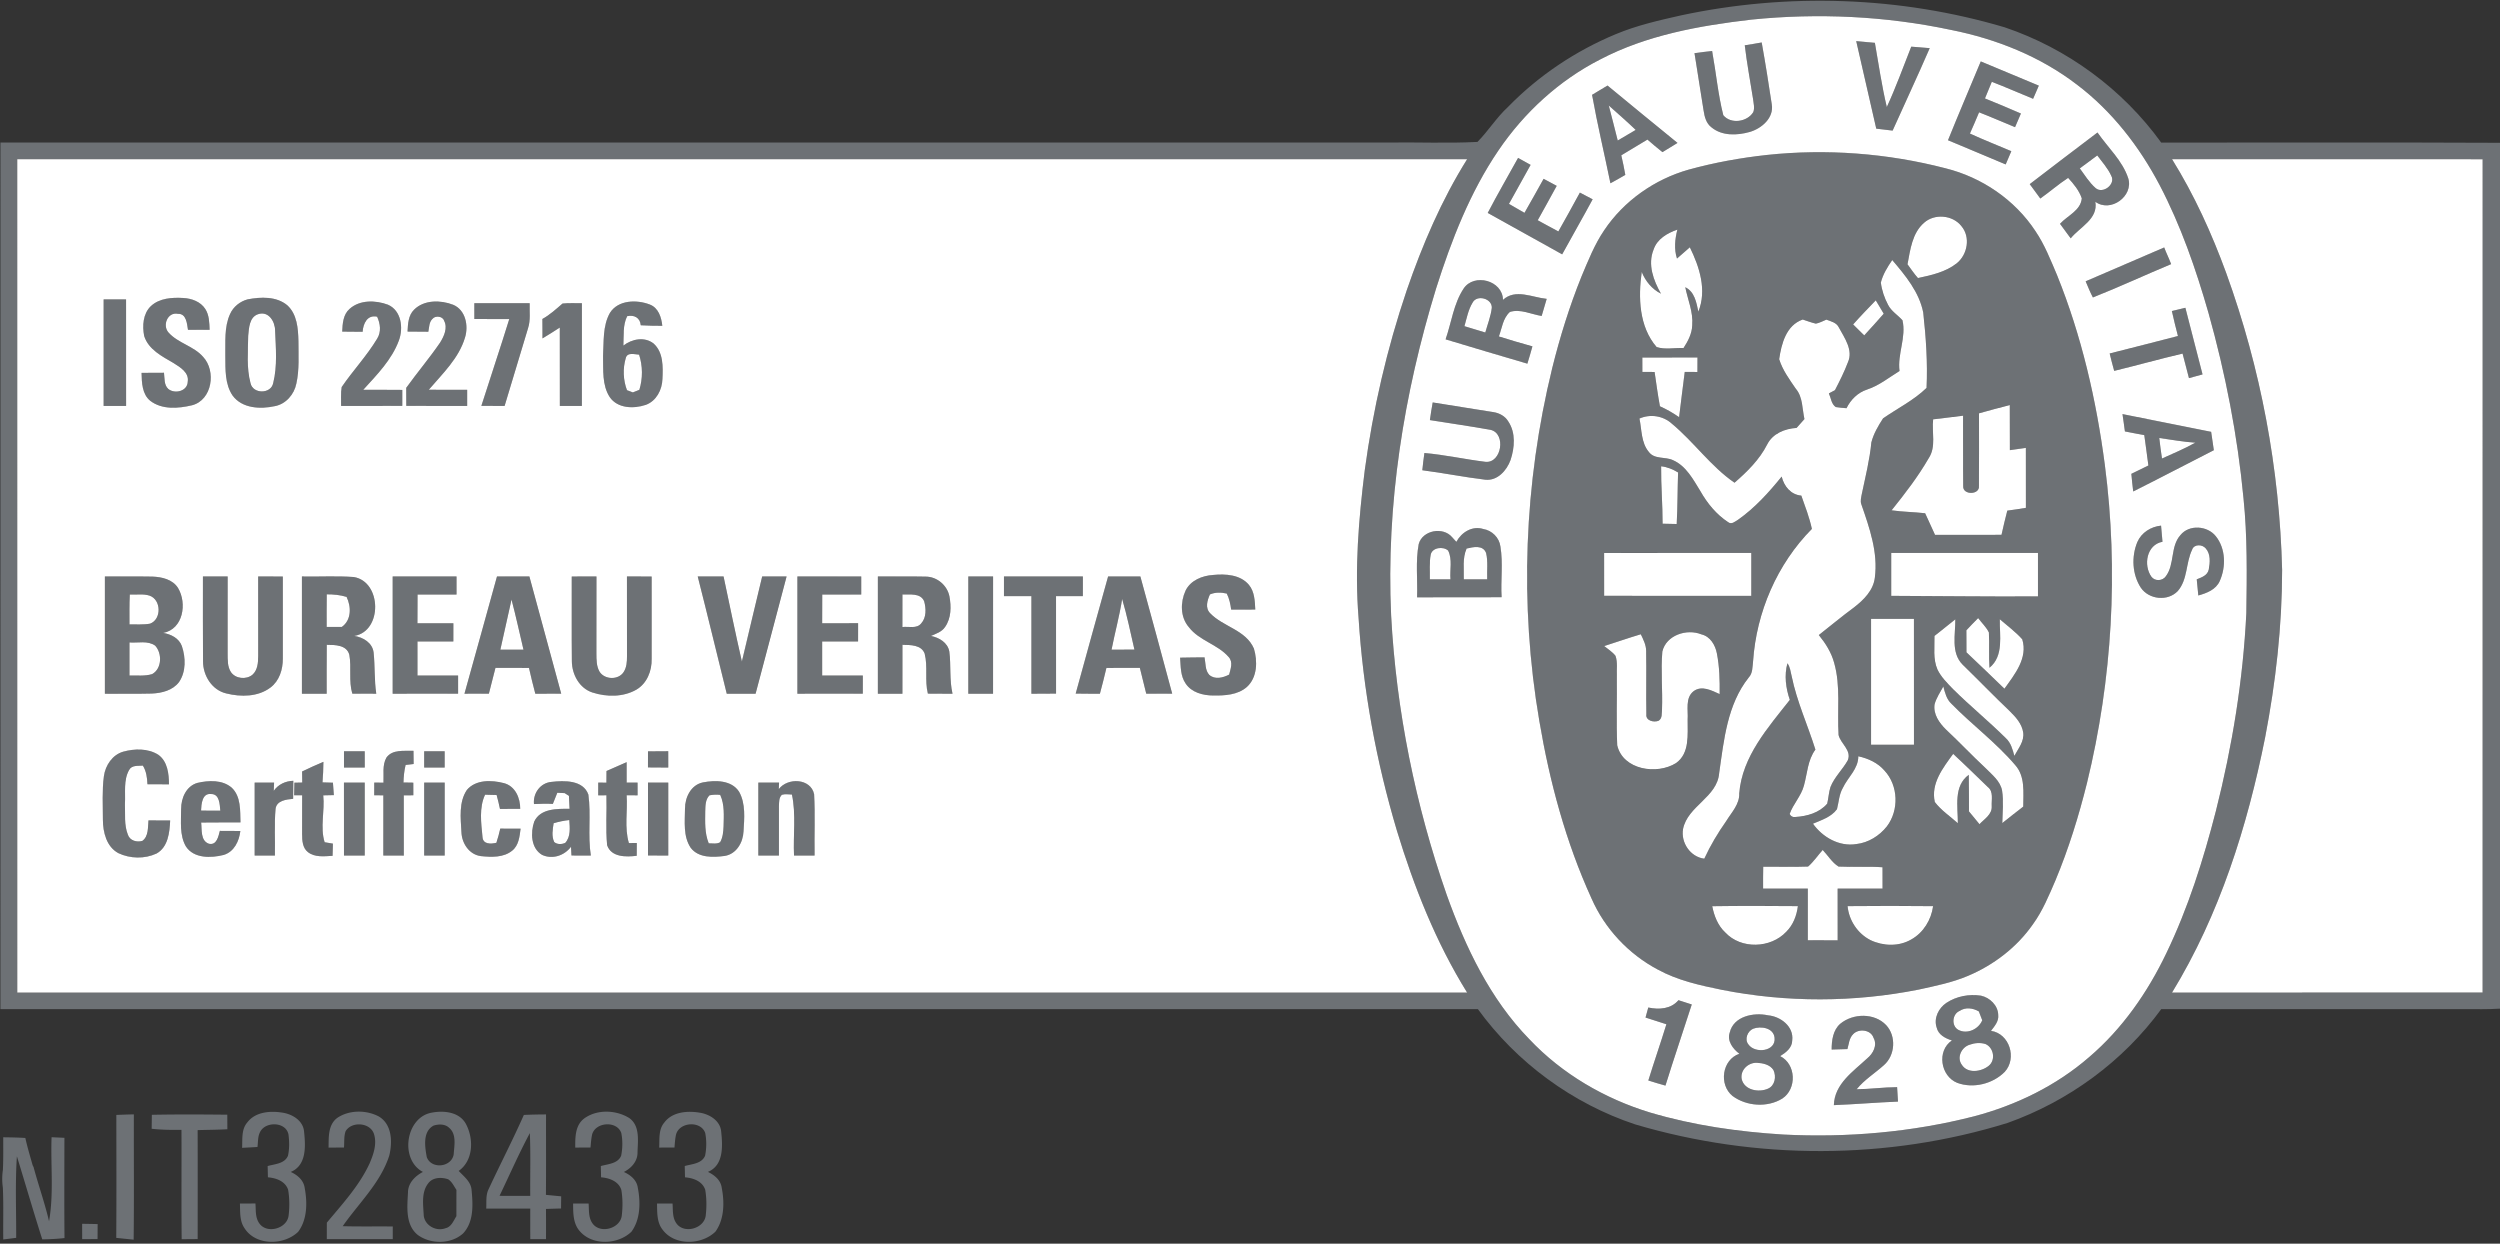
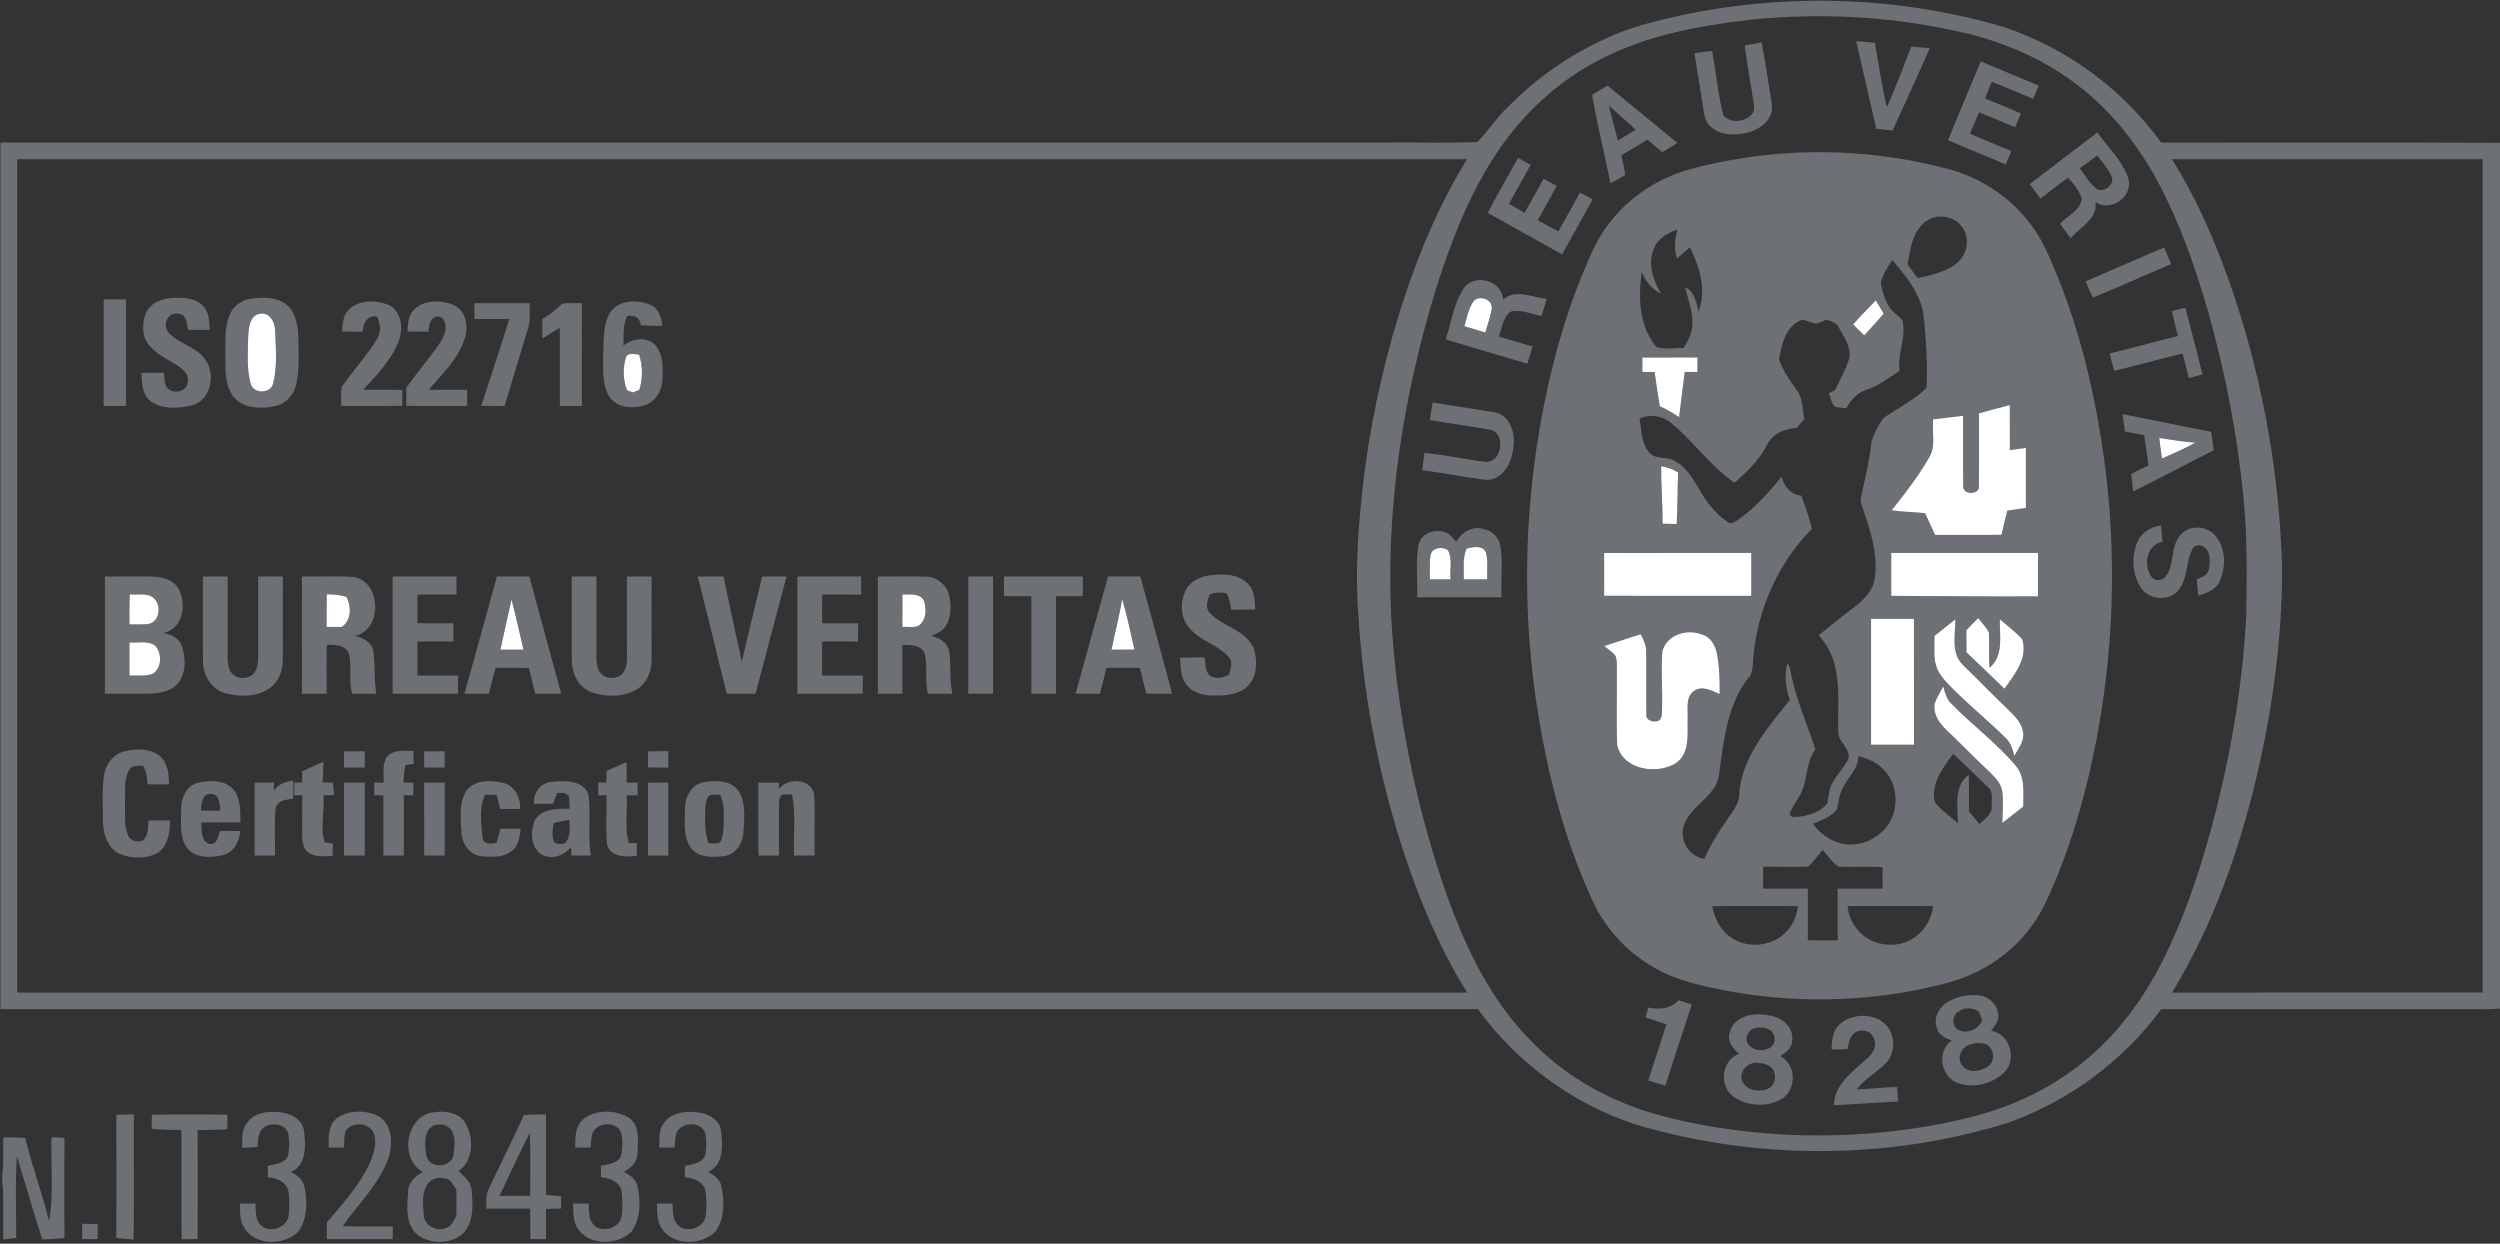
<svg xmlns="http://www.w3.org/2000/svg" width="983pt" height="652" viewBox="0 0 983 489">
  <rect x="0" y="0" width="983" height="489" fill="#333333" stroke="none" />
  <g fill="#6D7175">
    <path d="M660.96 6.05c41.93-8.96 86.14-7.51 127.28 4.69 24.53 8.27 46.39 24.34 61.55 45.33 44.4.01 88.81-.13 133.21.08v340.44c-4.67.33-9.35.18-14.02.2-39.72-.02-79.45.01-119.17-.01-15.01 20.55-36.45 36.2-60.38 44.74-47.32 14.69-99.01 14.65-146.48.59-24.65-8.19-46.6-24.3-61.85-45.33-193.64.01-387.29.01-580.93 0C.17 283.2.15 169.62.18 56.04c181.61.02 363.23 0 544.85.01 11.96-.2 23.97.38 35.91-.25 4.28-4.33 7.52-9.64 12.04-13.79 12-12.3 26.58-22.04 42.45-28.62 8.19-3.42 16.89-5.39 25.53-7.34m27.61 1.67c-20.38 2.38-41.09 6.07-59.44 15.69-16.09 8.22-29.79 20.8-39.93 35.72-11.24 16.53-18.52 35.37-24.54 54.33-12.72 41.5-19.69 85.04-17.67 128.5 2.01 37.43 9.53 74.55 21.87 109.93 7.37 20.56 17.04 40.91 32.46 56.71 12.9 13.68 29.65 23.42 47.58 28.87 16.95 5.03 34.58 7.54 52.21 8.63 25.18 1.29 50.6-.89 75.06-7.15 16.55-4.36 32.38-12.06 45.34-23.34 13-11.11 22.94-25.43 30.29-40.79 8.6-17.84 14.58-36.83 19.5-55.98 6.44-25.45 10.68-51.51 11.96-77.75.21-15.04.43-30.12-1.11-45.11-2.33-24.65-7.08-49.06-13.76-72.89-4.96-17.28-10.87-34.38-19.23-50.33-7.98-15.18-18.76-29.09-32.5-39.48-14.42-11.06-31.69-17.97-49.43-21.5-25.79-5.49-52.44-6.73-78.66-4.06M6.78 62.59c.01 109.23-.01 218.46.01 327.69 190.03 0 380.06-.01 570.08 0-12.26-19.75-20.88-41.53-27.62-63.71-8.11-27.2-13.29-55.3-15.06-83.64-1.58-19.37.04-38.84 2.44-58.08 3.25-24.02 8.72-47.76 16.51-70.73 6.16-17.9 13.67-35.44 23.74-51.52-190.03-.02-380.06 0-570.1-.01m847.27.01c8.76 14.09 15.65 29.28 21.33 44.85 13.52 37.35 20.96 76.93 21.95 116.64-.01 22.1-2.51 44.17-6.68 65.87-7 34.99-17.92 69.72-36.61 100.32 40.71-.02 81.41.01 122.12-.01.01-109.22 0-218.44.01-327.66-40.71-.04-81.42-.02-122.12-.01Z" />
    <path d="M686.04 17.81c2.22-.32 4.44-.72 6.66-1.11 1.46 8.07 2.73 16.19 3.96 24.3.92 5.36-4 9.54-8.68 10.89-4.91 1.39-10.83 1.63-14.99-1.79-2.12-1.56-2.77-4.22-3.14-6.68-1.14-7.51-2.43-15-3.57-22.51 2.3-.33 4.61-.61 6.93-.85 1.54 8.4 2.3 16.97 4.39 25.24 2.97 3.63 9.45 2.65 11.8-1.22.62-1.69.09-3.49-.1-5.19-1.11-7.02-2.42-14.02-3.26-21.08ZM729.87 16.17c2.44.21 4.89.41 7.34.67 1.48 8.43 2.7 16.92 4.69 25.26 3.57-7.76 6.48-15.8 9.61-23.75 2.41.22 4.83.39 7.26.58-4.7 10.88-9.75 21.6-14.59 32.42-2.15-.24-4.29-.5-6.43-.76-2.62-11.47-5.27-22.94-7.88-34.42ZM778.85 24.15c7.61 3.17 15.21 6.34 22.82 9.52-.77 1.72-1.51 3.45-2.25 5.18-5.42-2.21-10.77-4.59-16.23-6.69-.88 2.19-1.82 4.35-2.7 6.54 4.73 1.92 9.46 3.88 14.14 5.93-.78 1.79-1.54 3.58-2.31 5.37-4.72-1.93-9.39-4-14.14-5.84-1.18 2.79-2.35 5.58-3.6 8.35 5.35 2.48 10.86 4.61 16.28 6.93-.75 1.73-1.46 3.48-2.22 5.21-7.54-3.21-15.13-6.31-22.68-9.51 4.18-10.37 8.6-20.65 12.89-30.99ZM626 37.29c2.03-1.21 4.06-2.43 6.08-3.65 9.16 7.52 18.29 15.1 27.51 22.56-1.98 1.19-3.94 2.42-5.91 3.62-2.01-1.6-3.99-3.25-5.91-4.94-3.43 2.07-6.84 4.15-10.28 6.19.6 2.55 1.12 5.12 1.58 7.7-1.94 1.12-3.87 2.25-5.85 3.3-2.37-11.6-5.13-23.13-7.22-34.78m10.09 17.96c2.36-1.36 4.71-2.77 7.06-4.17-3.43-3.31-7.04-6.42-10.59-9.6 1.16 4.59 2.42 9.16 3.53 13.77ZM798.09 72.4c8.88-6.77 17.71-13.59 26.64-20.3 4.1 5.94 9.82 11.04 12.11 18.05 2.11 7-6.96 13.58-12.95 9.19 1.16 6.8-6.09 9.91-9.69 14.38-1.38-1.92-2.83-3.79-4.21-5.72 2.91-3.21 8.15-5.2 8.57-10.01-1.06-3.1-3.18-5.68-5.37-8.05-3.81 2.49-7.23 5.5-10.94 8.12-1.4-1.88-2.8-3.76-4.16-5.66m19.69-6.19c1.95 2.67 3.71 5.55 6.22 7.75 2.81 2.45 8.02-1.5 6.14-4.86-1.34-2.97-3.57-5.4-5.5-7.98-2.31 1.67-4.56 3.41-6.86 5.09ZM694.65 60.94c23.52-2.51 47.48-.7 70.36 5.24 14.25 3.55 27.23 12.37 35.32 24.68 3.64 5.36 5.99 11.43 8.52 17.36 9.64 23.85 15.44 49.13 18.78 74.59 5.42 41.65 2.94 84.27-7.02 125.06-3.24 13.01-7.22 25.87-12.39 38.26-2.57 5.96-5.05 12.04-8.89 17.32-6.31 9.04-15.39 15.99-25.52 20.26-6.2 2.64-12.85 3.96-19.41 5.4-25.43 5.06-51.88 5.12-77.32.1-8.67-1.77-17.48-3.71-25.3-8.01-11.45-6.09-20.78-16.03-25.99-27.92-10.1-22.14-16.46-45.83-20.52-69.77-7.87-45.94-6.02-93.45 5.05-138.71 3.04-12.24 6.79-24.33 11.51-36.03 2.62-6.23 5.11-12.58 8.92-18.2 7.76-11.6 19.85-20.08 33.24-23.87 10.04-2.76 20.31-4.63 30.66-5.76m61.88 26.66c-4.67 4.05-5.42 10.6-6.5 16.32 1.35 1.82 2.6 3.72 4.11 5.41 5.3-1.13 10.89-2.36 15.24-5.79 4.27-3.42 5.51-10.36 1.84-14.64-3.43-4.39-10.56-5.01-14.69-1.3M650.19 98.13c-2.39 5.9-.04 12.16 2.91 17.35-3.55-1.79-6.1-4.91-7.57-8.56-1.4 9.99-1.09 21.51 5.85 29.53 3.26 1.11 7.1.24 10.59.39 1.75-2.69 3.31-5.65 3.42-8.93.44-5.18-1.74-10.01-2.74-14.98 3.69 1.8 4.36 5.98 5.15 9.6 3.41-8.45.45-17.56-3.35-25.3-1.71 1.46-3.35 2.99-5.06 4.43-1.21-3.73-.79-7.64.15-11.37-3.93 1.35-7.96 3.65-9.35 7.84m89.36 12.97c.36 3.05 1.4 6.04 2.83 8.76 1.29 2.53 3.82 4.01 5.67 6.07 1.57 6.68-2.04 13.22-1.16 19.95-4.17 2.57-8.04 5.75-12.76 7.29-3.64 1.19-6.41 3.95-8.09 7.34a49.03 49.03 0 0 1-4.22-.45c-1.76-1.19-1.88-3.58-2.7-5.37.6-.32 1.79-.95 2.38-1.27 1.85-3.58 3.68-7.19 5.1-10.96 2.16-4.77-1.32-9.56-3.53-13.63-.89-1.99-3.13-2.46-4.95-3.15-1.36.56-2.68 1.3-4.12 1.58-1.77-.4-3.46-1.07-5.18-1.62-6.49 2.27-8.38 9.52-9.25 15.6 1.31 4.26 4.03 7.95 6.53 11.6 2.82 3.3 2.5 7.93 3.4 11.94-1.05 1.15-2.07 2.31-3.09 3.48-4.59.28-9.4 2.19-11.56 6.52-3.02 5.97-7.86 10.69-12.84 15.03-9.36-6.44-15.9-15.95-24.56-23.15-3.46-3.19-8.52-3.97-12.82-2.09.93 4.4.63 9.48 3.67 13.11 2.25 3.06 6.45 1.79 9.52 3.26 5.2 2.29 7.95 7.6 10.79 12.21 2.71 4.77 6.29 9.16 10.91 12.18 1.34 1.04 2.7-.27 3.86-.95 6.63-4.65 12.1-10.72 17.17-16.99.94 3.83 3.57 7.12 7.73 7.49 1.53 4.31 3.18 8.59 4.15 13.08-13.69 13.86-21.82 32.75-23.13 52.13-.26 2.16-.11 4.62-1.71 6.32-8.44 10.6-9.75 24.6-11.61 37.53-.72 9.57-12.39 12.92-14.21 22.01-.93 5.34 2.85 11 8.35 11.69 2.4-5.22 5.36-10.15 8.66-14.84 2.1-3.42 5.28-6.59 5.09-10.9 1.17-14.49 11.31-25.8 19.89-36.71-1.59-4.61-2.24-9.61-.95-14.39 1.11 1.48 1.23 3.38 1.68 5.12 2.03 9.93 6.31 19.18 9.33 28.82-3.08 4.13-3.17 9.4-4.52 14.19-1.09 4.08-4.21 7.18-5.61 11.12.46.94 1.21 1.34 2.22 1.19 4.57-.27 9.48-1.63 12.55-5.25.52-2.16.6-4.4 1.27-6.51 1.55-3.94 4.78-6.87 6.82-10.53 1.61-3.92-2.77-6.46-3.62-9.92-.6-9.46.9-19.19-1.75-28.44-1.11-4.06-3.38-7.66-6.02-10.89 4.62-3.62 9.12-7.4 13.85-10.87 3.8-2.94 7.58-6.67 8.18-11.68 1.31-9.91-2.09-19.58-5.29-28.79-.54-1.39-.05-2.86.19-4.25 1.4-6.69 3.09-13.34 3.73-20.17.87-3.39 2.7-6.52 4.6-9.44 5.71-3.97 12.06-7.08 17.1-11.97.46-9.89-.22-19.79-1.3-29.63-1.59-8.06-7-14.57-12.19-20.65-1.87 2.73-3.67 5.6-4.48 8.85m-10.9 16.47c1.45 1.44 2.9 2.88 4.36 4.31 2.6-2.79 5.13-5.66 7.67-8.53-1.05-1.75-2.12-3.48-3.13-5.25-3.01 3.12-6.03 6.23-8.9 9.47m-82.88 13.01c0 1.89 0 3.78.01 5.67 1.59 0 3.2 0 4.81.01.65 4.5 1.27 9.01 2.09 13.48 2.64 1.2 5.18 2.63 7.55 4.3.77-5.93 1.4-11.87 2.21-17.79 1.66 0 3.32 0 4.99.01 0-1.9 0-3.8.02-5.7-7.23.02-14.45-.01-21.68.02m132.37 21.94c-.01 9.51.06 19.02-.02 28.53.38 3.63-6.44 3.69-6.19.09-.11-9.23.01-18.46-.05-27.69-3.93.42-7.84 1.04-11.77 1.43-.59 5.07 1.28 10.79-1.76 15.31-4.19 7.27-9.34 13.93-14.58 20.47 4.37.63 8.8.64 13.19 1.15 1.26 2.85 2.58 5.67 3.89 8.5 8.71 0 17.42.03 26.14-.02.7-3.18 1.47-6.35 2.28-9.51 2.44-.33 4.88-.67 7.31-1.1-.02-7.85 0-15.71-.01-23.57-2.09.33-4.2.61-6.29.89-.03-5.91.01-11.82-.03-17.73-4.06.99-8.08 2.15-12.11 3.25m-124.98 20.83c-.08 7.53.59 15.04.58 22.57 1.84.03 3.68.07 5.54.12.37-6.75.31-13.52.54-20.27-2.05-1.24-4.27-2.18-6.66-2.42m-22.42 34.08c.01 5.62 0 11.23.01 16.85 19.28.01 38.57 0 57.86.01 0-5.63-.01-11.25 0-16.87-19.29.01-38.58-.01-57.87.01m112.89-.01c0 5.62-.01 11.24 0 16.87 19.23.06 38.46.34 57.7.21v-17.08h-57.7m-7.93 25.92v49.49c5.62 0 11.24 0 16.87.01-.02-16.51-.01-33.01-.01-49.51-5.62 0-11.24 0-16.86.01m24.94 6.71c.09 4.4-.65 9.06 1.18 13.22 1.46 3.01 3.89 5.38 6.19 7.76 6.7 6.64 14.03 12.6 20.72 19.25 1.96 1.81 2.65 4.44 3.31 6.93 1.54-2.87 3.99-5.73 3.48-9.22-.5-3.37-2.88-5.99-5.21-8.29-6.34-6.03-12.41-12.34-18.68-18.44-4.59-4.68-2.73-11.88-2.79-17.74-2.73 2.19-5.47 4.35-8.2 6.53m12.54-2.22c-.01 2.89-.01 5.77.03 8.66 5.03 4.72 9.96 9.53 14.93 14.31 4.02-5.58 9.31-12.08 7.01-19.43-2.64-2.96-5.87-5.3-8.84-7.89-.1 6.44 1.66 14.41-4.05 19.09-.33-4.63.03-9.28-.23-13.9-1.03-2.13-2.84-3.76-4.22-5.64-1.57 1.57-3.12 3.17-4.63 4.8m-119.55 8.35c-.65 7.58.17 15.21-.13 22.8-.16 1.53.2 3.44-1.33 4.42-1.87.75-5.1.01-4.82-2.47-.15-8.31.07-16.62-.08-24.93 0-2.37-1.1-4.53-2.11-6.61-4.83 1.44-9.59 3.11-14.39 4.64 1.51 1.23 3.23 2.28 4.45 3.85.91 2.6.38 5.43.52 8.14.1 9.01-.24 18.04.15 27.03 2.26 9.72 15.65 11.7 23.13 6.99 5.43-3.84 4.51-11.25 4.56-17.05.27-3.73-1.06-8.61 2.38-11.24 3.21-2.35 7.11-.23 10.21 1.17.07-5.33-.06-10.71-1.08-15.95-.62-3.32-2.6-6.72-6.1-7.54-5.74-2.33-13.84.29-15.36 6.75m107.05 20.73c-.61 3.87 1.82 7.33 4.44 9.9 5.33 4.98 10.32 10.31 15.66 15.27 2.53 2.59 5.74 5.01 6.44 8.8.65 4.22.18 8.51.08 12.75 2.75-2.15 5.45-4.36 8.24-6.48.01-5.53.84-11.89-3.19-16.36-7.53-8.84-16.96-15.79-25.06-24.08-1.92-1.77-2.53-4.37-3.17-6.79-1.25 2.27-2.74 4.46-3.44 6.99m.08 38.43c2.5 3.28 6 5.62 9.07 8.34.03-6.43-1.78-14.63 4.3-19.03.1 4.8.03 9.6.07 14.4 1.38 1.66 2.75 3.33 4.13 5.02 1.92-2.06 5.02-3.82 4.81-7.04-.15-2.52.81-5.78-1.53-7.56-4.54-4.36-9.01-8.79-13.63-13.05-3.99 5.51-8.84 11.61-7.22 18.92m-30.07-17.97c.02 4.96-4.13 8.26-6.1 12.46-1.47 2.55-1.57 5.56-2.29 8.35-2.25 3.08-6.08 4.27-9.44 5.7 3.78 5.35 10.37 9.1 17.05 8.01 4.74-.53 9.07-3.24 12.01-6.95 4.82-6.33 4.54-16.06-.93-21.93-2.63-3.07-6.42-4.79-10.3-5.64m-19.76 43.36c-5.87.24-11.75.01-17.63.08-.06 2.86-.06 5.72-.05 8.59h17.58c-.01 6.77 0 13.54 0 20.31 3.91.04 7.82.02 11.74.03-.01-6.78.01-13.56-.01-20.34h17.66c-.01-2.8 0-5.6-.01-8.39-5.75-.45-11.53.02-17.28-.27-2.56-1.55-4.18-4.38-6.25-6.54-1.93 2.16-3.55 4.64-5.75 6.53m-37.68 15.59c.75 3.81 2.21 7.63 5.13 10.33 6.19 6.67 17.85 6.26 23.98-.28 2.71-2.68 4.1-6.35 4.57-10.08-11.23-.09-22.45-.14-33.68.03m53.22-.03c.54 5.62 3.96 10.79 9 13.36 4.99 2.39 11.21 2.59 16.07-.27 4.77-2.67 7.84-7.72 8.56-13.08-11.21-.12-22.42-.12-33.63-.01ZM584.98 83.72c3.8-7.31 7.96-14.42 11.93-21.63 1.64.91 3.28 1.83 4.93 2.74-2.82 5.12-5.71 10.2-8.52 15.33 2.05 1.15 4.08 2.33 6.11 3.53 2.56-4.43 5.02-8.92 7.52-13.38 1.7.93 3.42 1.86 5.15 2.77-2.42 4.55-5.01 9-7.47 13.52 2.71 1.46 5.39 2.98 8.12 4.4 2.83-5.08 5.73-10.13 8.46-15.27 1.67.88 3.35 1.75 5.02 2.64-3.9 7.26-8.04 14.4-11.99 21.64-9.78-5.38-19.48-10.91-29.26-16.29ZM820.08 110.61c10.29-4.44 20.58-8.89 30.88-13.31.83 2.21 1.9 4.33 2.73 6.55-10.29 4.29-20.4 9.01-30.76 13.11-1.09-2.06-1.94-4.22-2.85-6.35ZM575.49 113.48c4.1-6.21 15.38-3.23 15.48 4.43 4.89-4.52 11.53-.94 17.19-.4-.66 2.24-1.31 4.49-1.98 6.73-4.11-.66-8.28-2.86-12.47-1.6-2.76 2.42-3.14 6.38-4.35 9.65 4.38 1.36 8.77 2.69 13.19 3.9-.62 2.28-1.3 4.54-1.99 6.8-10.74-3.11-21.44-6.36-32.15-9.56 2.31-6.64 3.14-13.98 7.08-19.95m3.51 5.55c-1.7 2.81-2.29 6.1-3.18 9.23 2.73.83 5.46 1.65 8.2 2.48.89-3.23 2.18-6.38 2.56-9.72.16-3.67-5.9-5.32-7.58-1.99ZM59.32 120.37c3.39-3.18 8.38-3.46 12.77-3.2 3.27.17 6.77 1.44 8.61 4.29 1.59 2.43 1.6 5.43 1.72 8.22-2.84.02-5.68.02-8.51-.01-.39-2.38-.6-6.38-3.92-6.28-4.12-.84-6.24 4.58-3.72 7.37 3.76 4.21 9.89 5.28 13.61 9.58 5.18 5.54 3.58 16.94-4.37 19.01-5.36 1.28-11.78 1.81-16.41-1.74-3.24-2.62-3.36-7.18-3.44-11 2.94-.02 5.88-.01 8.82-.04.28 2.15-.07 4.73 1.67 6.35 2.56 2.13 7.6.91 7.67-2.86.57-3.61-3-5.67-5.58-7.31-4.5-2.63-9.85-5.29-11.55-10.64-.77-3.99-.48-8.76 2.63-11.74ZM97.39 117.7c5.15-.98 11.29-1.24 15.57 2.33 3.86 3.51 4.26 9.12 4.38 14-.01 5.6.41 11.31-.82 16.81-.84 4.23-4.11 8.03-8.43 8.85-5.66 1.25-12.9.94-16.63-4.16-3.08-4.53-2.81-10.27-2.86-15.5.12-5.53-.52-11.37 1.86-16.55 1.26-2.87 3.92-4.98 6.93-5.78m4.03 5.86c-3.4 1.17-3.53 5.46-3.83 8.47-.07 6.2-.71 12.58.91 18.64.95 4.33 8.06 4.33 8.93-.05 1.67-6.7 1.03-13.76.74-20.59.03-3.59-2.61-7.93-6.75-6.47ZM40.75 117.72c2.94 0 5.88 0 8.82-.01.01 13.97 0 27.93.01 41.9h-8.83v-41.89ZM137.44 121.47c4.02-3.65 10.27-3.46 15.09-1.67 5.29 2.3 6.13 9.17 4.32 14.05-2.8 7.62-8.66 13.51-14.02 19.41 5.12.04 10.24-.02 15.35.05v6.26c-8.01.08-16.03.02-24.05.04.06-2.47-.21-4.98.22-7.43 4.42-6.48 9.88-12.25 13.93-18.98 1.7-2.67 1.27-5.96 0-8.69-3.9-.83-5.47 2.73-5.71 5.94-2.67-.04-5.34-.07-8.01-.07.14-3.12.34-6.7 2.88-8.91ZM162.81 121.77c3.95-3.95 10.47-3.84 15.37-1.94 4.9 2.04 6.11 8.26 4.66 12.9-2.44 8.18-8.84 14.2-14.24 20.51 5.03.07 10.06.03 15.09.03-.01 2.11-.01 4.23 0 6.34-7.98-.02-15.95.03-23.93-.03 0-2.37 0-4.73-.03-7.09 4.33-6.01 9.12-11.67 13.31-17.77 1.54-2.49 3.1-5.81 1.56-8.65-.54-1.76-3.38-2.06-4.47-.78-1.45 1.29-1.36 3.4-1.71 5.14-2.73-.03-5.45-.03-8.18-.06.16-2.99.28-6.35 2.57-8.6ZM186.51 119.23h21.75c-.1 3.27.41 6.65-.63 9.81-3.09 10.19-6.14 20.38-9.22 30.57-3.05-.01-6.1 0-9.14-.02 3.61-11.39 7.45-22.72 10.98-34.14-4.58-.03-9.16-.03-13.73-.01 0-2.07 0-4.14-.01-6.21ZM221.19 119.35c2.52-.26 5.07-.1 7.61-.12-.01 13.46-.01 26.92-.01 40.38h-8.66c-.02-10.27.01-20.54-.02-30.81-2.25 1.45-4.5 2.9-6.8 4.26-.04-2.55-.06-5.09-.04-7.64 2.94-1.62 5.4-3.89 7.92-6.07ZM239.84 123.01c3.24-5.13 10.55-5.24 15.66-3.27 3.43 1.31 4.56 5.05 4.92 8.37-2.83.01-5.65-.05-8.47-.21-.23-2.98-2.64-4.22-5.36-3.57-1.76 3.6-1.28 7.68-1.47 11.55 3.33-2.6 8.29-3.59 11.85-.83 3.9 3.48 3.73 9.2 3.5 13.98-.12 4.24-2.39 8.65-6.54 10.16-4.71 1.6-11.08 1.46-14.17-3.04-3.1-4.74-2.49-10.72-2.63-16.11.34-5.71-.22-11.87 2.71-17.03m6.2 17.81c-1.2 4.06-1.02 8.62.48 12.6l2.32.88c.64-.26 1.92-.77 2.56-1.02 1.38-4.49 1.34-9.37-.1-13.83-1.78-.09-4.67-1.07-5.26 1.37ZM853.98 122.3c1.76-.45 3.53-.86 5.31-1.28 2.28 8.72 4.52 17.46 6.75 26.2-1.79.48-3.58.97-5.34 1.45-.87-3.2-1.69-6.42-2.51-9.64-9 2.11-17.91 4.62-26.89 6.8-.64-2.27-1.22-4.55-1.78-6.84 8.97-2.2 17.89-4.61 26.85-6.87-.83-3.27-1.68-6.53-2.39-9.82ZM562.24 165.18c.32-2.32.68-4.63 1.1-6.94 7.93 1.34 15.9 2.47 23.84 3.8 2.38.35 4.7 1.62 5.93 3.75 2.94 4.46 2.45 10.22.85 15.07-1.48 4.11-5.16 8.28-9.93 7.76-8.29-.99-16.49-2.66-24.77-3.72.24-2.27.49-4.53.82-6.78 8.04.7 15.95 2.49 23.96 3.47 6.44.7 8.28-11.24 1.99-12.59-7.91-1.43-15.87-2.53-23.79-3.82ZM835.52 169.64c-.28-2.28-.64-4.55-.96-6.82 11.63 2.29 23.23 4.67 34.86 6.98.34 2.41.7 4.82 1.06 7.22-10.59 5.37-21.08 10.93-31.7 16.22-.29-2.31-.53-4.62-.73-6.93 2.22-1.1 4.45-2.2 6.7-3.28-.46-4-1.12-7.96-1.62-11.95-2.54-.48-5.08-.91-7.61-1.44m13.5 2.58c.32 2.69.65 5.38 1.07 8.07 4.41-1.99 8.89-3.86 13.12-6.23-4.77-.3-9.46-1.21-14.19-1.84ZM840.4 213.14c1.61-3.73 5.35-6.07 9.33-6.46.21 2.11.39 4.22.56 6.34-6.24 1.14-7.62 9.2-4.33 13.79 1.39 1.81 4.38 1.66 5.66-.23 3.54-4.73 1.7-11.7 5.74-16.19 3.42-4.24 10.61-3.7 13.89.45 3.92 4.87 4.05 12.05 1.56 17.61-1.47 3.39-5.13 4.78-8.43 5.69-.21-2.11-.42-4.23-.62-6.34 1.92-.76 4.26-1.54 4.73-3.87.5-2.73.8-6.09-1.2-8.31-1.38-1.65-4.62-1.75-5.36.55-2.51 5.19-1.69 11.71-5.64 16.25-3.95 4.12-11.28 3.35-14.49-1.3-3.43-5.24-3.77-12.25-1.4-17.98ZM572.64 213.06c1.99-3.74 6.24-6.41 10.53-5.07 3.48.56 6.35 3.39 6.8 6.91 1.09 6.58.07 13.29.46 19.93-11.07.05-22.14-.03-33.22.04.24-6.98-.67-14.05.63-20.95 1.49-5.45 9.58-6.92 13.13-2.7.58.59 1.13 1.2 1.67 1.84m4.02 2.63c-1.68 3.82-.99 8.05-1.09 12.1 3.06 0 6.12 0 9.19.01-.13-3.45.38-6.97-.42-10.35-1.22-3.27-5.07-2.38-7.68-1.76m-14.1 2.38c-.61 3.2-.27 6.49-.34 9.73 2.7 0 5.4-.01 8.11-.01-.32-3.74.83-7.84-.93-11.31-1.87-1.72-6.23-1.27-6.84 1.59ZM41.24 272.77v-46.1c6.24.06 12.48-.07 18.71.05 3.72.14 7.95 1.1 10.06 4.49 3.6 6 2.06 16.12-5.82 17.66 3.06.51 6.2 2.08 7.32 5.16 1.52 4.54 1.69 10.06-1.12 14.16-2.46 3.28-6.77 4.34-10.67 4.51-6.16.17-12.32.02-18.48.07m9.79-39c-.19 3.91-.12 7.82-.12 11.74 2.7-.05 5.44.21 8.11-.29 4.58-1.7 4.41-9.45-.22-11.02-2.49-.81-5.19-.29-7.77-.43m-.12 18.84v13.01c2.96-.08 6.03.32 8.91-.56 3.88-2.1 3.98-8.19 1.2-11.19-2.92-2.1-6.77-1-10.11-1.26ZM79.79 226.68h9.72c-.01 10.11.02 20.23-.01 30.34.03 2.45-.1 5.09 1.29 7.24 1.82 2.66 6 3.07 8.45 1.07 2.06-1.8 2.27-4.75 2.28-7.3-.02-10.45 0-20.9-.01-31.36 3.23.01 6.46.01 9.69.02-.01 10.78-.01 21.55 0 32.33.03 4.2-1.36 8.72-4.85 11.32-4.89 3.7-11.62 3.76-17.34 2.33-5.67-1.3-9.18-7.02-9.18-12.62-.11-11.12-.01-22.25-.04-33.37ZM118.71 226.68c6.8.14 13.62-.29 20.4.21 11 1.81 11.34 21.3.19 23.16 3.5.53 7.15 2.71 7.6 6.53.57 5.37.23 10.82 1.04 16.19-3.14 0-6.28.01-9.42-.03-1.48-4.98-.25-10.21-1.16-15.24-1.01-3.94-5.63-3.93-8.89-3.96-.06 6.41-.02 12.82-.03 19.23-3.24 0-6.48-.01-9.73 0 0-15.36.01-30.73 0-46.09m9.76 7.01c-.05 4.27-.03 8.54-.03 12.81 1.98 0 3.96.01 5.95.02 3.83-2.68 3.76-7.98 1.89-11.82-2.53-.78-5.17-1.02-7.81-1.01ZM154.39 272.77v-46.09h25.11c-.01 2.37 0 4.73 0 7.1-5.11 0-10.22.01-15.33 0-.05 3.76-.04 7.52-.04 11.29 4.71-.01 9.42 0 14.13 0 0 2.38 0 4.77-.01 7.16-4.7 0-9.41.01-14.11-.01-.01 4.46-.02 8.93 0 13.4 5.32-.01 10.65-.02 15.98.01 0 2.37-.01 4.74 0 7.12-8.58.04-17.16 0-25.73.02ZM195.41 226.67c4.24.02 8.49.01 12.74.01 4.17 15.36 8.32 30.72 12.51 46.07-3.39.03-6.79.01-10.18.03-.87-3.37-1.74-6.74-2.49-10.14-4.39-.06-8.79-.04-13.18-.03-.83 3.39-1.73 6.76-2.59 10.14-3.2.02-6.4.02-9.6.02 4.31-15.36 8.52-30.74 12.79-46.1m5.72 9.07c-1.5 6.56-2.9 13.14-4.39 19.71 3.03 0 6.06 0 9.09-.01-1.56-6.57-2.97-13.18-4.7-19.7ZM224.8 226.69c3.24-.01 6.48-.01 9.72-.02-.02 10.1.02 20.2-.02 30.3.02 2.43-.02 5.02 1.26 7.19 2.03 3.14 7.37 3.29 9.44.12 1.2-1.83 1.34-4.09 1.33-6.21-.04-10.47-.01-20.93-.02-31.39 3.23 0 6.47 0 9.71.01-.01 10.79-.01 21.58 0 32.37.13 4.69-1.82 9.67-6.01 12.12-5.17 2.97-11.73 2.92-17.29 1.11-5.13-1.68-8.01-7.07-8.07-12.26-.12-11.11-.01-22.22-.05-33.34ZM274.34 226.68h10.16c2.37 11.15 4.65 22.32 7.2 33.44 2.58-11.16 5.36-22.28 7.98-33.44h9.6c-4.1 15.36-8.16 30.72-12.19 46.09h-11.34c-3.82-15.36-7.5-30.76-11.41-46.09ZM313.53 226.68c8.37 0 16.73.01 25.1-.01v7.12c-5.11-.01-10.22 0-15.33-.01-.04 3.76-.03 7.52-.03 11.29 4.71-.01 9.42 0 14.13-.01 0 2.39 0 4.78-.01 7.18-4.71-.01-9.42 0-14.12-.01v13.39c5.32-.01 10.65-.01 15.98 0-.01 2.37-.01 4.76-.01 7.14-8.57.02-17.14 0-25.71.01v-46.09ZM345.17 226.68c6.26.05 12.52-.09 18.79.05 4.46 0 8.46 3.4 9.34 7.74.76 4.01.74 8.59-1.7 12.05-1.27 1.95-3.56 2.65-5.56 3.54 3.25.66 6.56 2.59 7.22 6.11.72 5.51-.01 11.15 1.26 16.62-3.23-.03-6.46-.01-9.69-.05-1.3-5.17.06-10.6-1.26-15.74-1.33-3.51-5.63-3.38-8.74-3.45-.02 6.41-.01 12.81-.01 19.22h-9.65v-46.09m9.66 7.06c-.02 4.27-.01 8.54-.01 12.81 2.44-.32 5.62.8 7.39-1.42 2.11-2.29 1.95-5.88 1.18-8.69-1.41-3.38-5.64-2.58-8.56-2.7ZM380.73 226.68h9.74c0 15.37.01 30.73-.01 46.1-3.24-.02-6.49-.01-9.73-.01v-46.09ZM394.75 226.68c10.34 0 20.68.01 31.02 0-.01 2.57-.02 5.15-.01 7.73-3.52-.01-7.03-.01-10.54-.01.01 12.78-.01 25.55.01 38.33-3.23.05-6.46.04-9.69.05-.01-12.79-.01-25.59 0-38.38h-10.79v-7.72ZM422.95 272.72c4.21-15.36 8.47-30.71 12.75-46.05 4.22.01 8.45.02 12.68 0 4.21 15.35 8.4 30.71 12.52 46.09-3.41.01-6.81.01-10.21-.01-.81-3.39-1.68-6.76-2.51-10.14-4.39 0-8.77-.03-13.15.03-.78 3.4-1.67 6.77-2.56 10.14-3.18-.01-6.35 0-9.52-.06m18.28-37.22c-1.05 6.72-2.86 13.27-4.17 19.94 2.99.01 5.99.01 9-.01-1.53-6.66-2.9-13.37-4.83-19.93ZM466.15 232.25c1.96-4.06 6.57-5.9 10.84-6.17 4.85-.49 10.71-.14 14.07 3.89 2.25 2.7 2.32 6.37 2.51 9.71-3.17.04-6.33.03-9.48.03-.29-2.18-.74-4.35-1.73-6.32-2.26-.51-4.47-.57-6.63.34-1.03 2.34-1.98 5.32.1 7.41 5.14 5.36 14.01 6.53 17.2 13.89 1.48 4.95 1.35 11.35-2.75 15.07-3.6 3.17-8.69 3.44-13.25 3.37-4 0-8.53-1.17-10.85-4.71-2.07-2.97-1.9-6.72-2.17-10.16 3.2-.1 6.39-.07 9.6-.12.48 2.27.16 5.05 1.85 6.87 2.25 2.01 5.43 1.14 7.83-.09.57-2.26 1.65-4.89-.17-6.9-4.35-5.05-11.61-6.41-15.69-11.78-3.39-3.93-3.36-9.8-1.28-14.33ZM48.41 295.57c4.51-1.24 9.74-1.37 13.82 1.19 3.67 2.62 4.19 7.48 4.21 11.63-2.82.02-5.64.02-8.45-.01-.13-2.56-.43-5.13-1.81-7.34-1.88.17-4.37-.28-5.43 1.74-2.24 4-1.37 8.84-1.62 13.23.16 4.06-.39 8.33 1.15 12.19.78 2.35 3.5 3.08 5.69 2.44 2.51-1.81 2.14-5.35 2.41-8.06 2.84.01 5.68.01 8.53.04-.23 4.69-.79 10.44-5.36 12.99-4.67 2.18-10.38 2.04-15.01-.15-4.67-2.53-6.06-8.23-6.08-13.14 0-5.72-.36-11.49.4-17.17.6-4.23 3.31-8.32 7.55-9.58ZM135.26 295.39h8.15c0 2.13 0 4.27.01 6.4h-8.16c-.01-2.14-.01-4.27 0-6.4ZM151.91 297.95c2.4-3.43 7.07-2.59 10.68-2.73l.06 5.19c-.79.09-2.37.28-3.16.37-.55 2.26-.78 4.57-.84 6.9l3.87.06c0 1.65 0 3.31.01 4.97-1.26 0-2.51 0-3.76.01.01 7.9-.01 15.79.01 23.69-2.69-.01-5.37-.02-8.05-.02.01-7.89-.01-15.78.01-23.67-1.2-.01-2.4-.02-3.59-.02 0-1.66 0-3.32.01-4.98.91 0 2.73.02 3.64.02.16-3.24-.54-6.81 1.11-9.79ZM166.8 295.39h8.05v6.4h-8.05v-6.4ZM254.8 295.43c2.65-.03 5.31-.06 7.96-.05 0 2.14.01 4.28.01 6.42-2.66 0-5.32-.02-7.98-.05.01-2.11.01-4.22.01-6.32ZM238.49 303.16c2.64-1.17 5.28-2.33 7.92-3.48v8.05c1.43 0 2.86-.01 4.29-.01 0 1.66 0 3.33.01 5-1.44-.02-2.87-.02-4.3-.02.43 6.24-.95 12.73.88 18.79.77-.01 2.33-.02 3.11-.02-.02 1.67-.02 3.35-.03 5.03-4.13.5-9.99.63-11.64-4.16-.61-6.51-.08-13.09-.26-19.63-.81 0-2.43.01-3.24.01 0-1.67 0-3.34.01-5 .8 0 2.41.01 3.22.02l.03-4.58ZM118.8 303.35c2.75-1.35 5.56-2.59 8.38-3.79-.01 2.69-.16 5.39-.36 8.08l4.1.12c.14 1.62.27 3.25.37 4.88-1.04.02-3.12.07-4.17.09.66 6.12-1.32 12.51.54 18.44.81.14 2.44.41 3.25.55-.06 1.59-.1 3.19-.13 4.79-3.24.18-6.98.7-9.72-1.48-2.11-1.66-2.24-4.56-2.25-7.01.02-5.11.03-10.21.02-15.32-.79 0-2.37.01-3.16.01.03-1.65.07-3.3.11-4.95.77-.01 2.31-.04 3.08-.06-.03-1.45-.05-2.9-.06-4.35ZM77.58 307.85c4.46-1.04 9.9-1.3 13.58 1.9 3.64 3.49 3.26 8.99 3.41 13.62-5.16.03-10.31-.02-15.46.05.34 2.82-.33 7.14 3.02 8.34 3.11.72 3.75-2.86 4.33-5.05 2.68.02 5.37.02 8.06.04-.47 3.99-2.42 8.17-6.57 9.42-4.93 1.24-11.69 1.46-14.84-3.35-2.56-4.44-1.87-9.82-1.87-14.73-.03-4.24 1.97-8.95 6.34-10.24m1.47 10.86c2.53.07 5.05.07 7.58.04-.25-2.43-.24-6.56-3.62-6.54-3.56-.43-3.84 3.99-3.96 6.5ZM183.6 310.6c3.51-4.13 9.74-3.91 14.54-2.67 4.48 1.17 6.45 5.87 6.42 10.13-2.65.01-5.3.01-7.96.01-.37-1.84-.83-3.66-1.32-5.47-1.52-.07-3.03-.11-4.54-.12-2.4 5.12-1.54 11.07-1.02 16.52.11 3.07 3.28 2.92 5.47 2.39.59-1.84 1.12-3.7 1.53-5.57 2.67 0 5.33 0 7.99.02-.39 3.04-.71 6.58-3.3 8.64-3.41 2.79-8.17 2.57-12.29 2.15-4.66-.58-7.57-5.12-7.67-9.54-.32-5.47-1.08-11.69 2.15-16.49ZM209.97 316.16c-.42-4.27 2.53-8.34 6.9-8.71 5-.57 12.44-.78 14.49 4.99 1.11 7.93-.29 16.02.96 23.96-2.54 0-5.07-.01-7.6-.01-.04-.86-.14-2.58-.18-3.44-2.61 3.5-7.32 5.08-11.38 3.2-4.41-2.58-4.59-8.77-3.09-13.09 2.44-5.23 9.01-5.02 13.9-5.04-.07-1.7-.15-3.39-.25-5.08-.57-.37-1.13-.73-1.69-1.08-.72-.04-2.17-.1-2.89-.13-.58 1.46-1.16 2.91-1.75 4.38-2.47-.14-4.95-.08-7.42.05m7.72 7.53c-.38 2.44-.88 5.07.22 7.4 1.22 1.03 2.95.95 4.34.33 2.23-2.43 1.79-5.98 1.6-8.98-2.1.22-4.15.65-6.16 1.25ZM276.41 307.65c4.82-.92 11.22-.97 14.21 3.67 2.65 4.72 2.05 10.46 1.74 15.66-.19 4.32-2.83 8.86-7.39 9.58-4.53.59-10.25.86-13.35-3.17-3.04-4.51-2.31-10.27-2.27-15.41-.01-4.45 2.35-9.36 7.06-10.33m.89 11.35c-.04 4.22-.26 8.59 1.37 12.59 1.49 0 3.11.37 4.49-.42 1.07-1.89 1.26-4.11 1.35-6.24.08-4.16.46-8.5-1.32-12.39-1.43-.16-2.84-.1-4.23.18-1.65 1.66-1.58 4.11-1.66 6.28ZM306.23 310.29c3.48-4.63 12.56-4.27 13.89 1.99.44 8.02.05 16.08.18 24.12-2.7-.01-5.39 0-8.08.01-.38-7.99.86-16.13-.82-23.99-1.31-.01-2.67-.3-3.95.09-1.2 1.14-1.09 2.89-1.16 4.4-.02 6.5.01 12.99 0 19.49h-8.1v-28.67h8.15c-.03.64-.08 1.92-.11 2.56ZM100.14 307.73c2.54 0 5.09-.01 7.64 0-.04.82-.11 2.44-.14 3.25 1.79-2.56 4.6-3.86 7.7-3.96.01 2.36-.01 4.73-.07 7.09-2.61.23-6.49.65-6.91 3.93-.55 6.1-.12 12.24-.25 18.36h-7.97v-28.67ZM135.25 307.73h8.17c0 9.55-.01 19.11 0 28.67-2.72-.01-5.44 0-8.16 0-.01-9.56 0-19.11-.01-28.67ZM166.8 307.73h8.06c0 9.55-.01 19.11 0 28.67-2.69-.01-5.37 0-8.06 0 .01-9.56 0-19.11 0-28.67ZM254.8 307.74c2.66-.01 5.31-.02 7.97-.01-.01 9.56.01 19.12 0 28.68-2.66 0-5.32-.03-7.97-.03v-28.64ZM765.32 394.33c3.96-2.62 8.95-3.55 13.62-2.83 3.51.78 6.67 3.85 6.76 7.58.29 2.48-1.45 4.42-2.84 6.25 7.31 1.09 10.27 10.78 5.43 16.1-4.69 4.77-12.43 6.69-18.73 4.34-6.56-2.66-8.1-12.58-2.07-16.67-2.58-.79-5.38-2.25-6.01-5.12-1.2-3.66.78-7.6 3.84-9.65m5.16 3.18c-2.9 1.25-3.27 5.9-.46 7.43 3.45 1.86 7.96-.23 9.4-3.76-.48-1.15-.93-2.32-1.34-3.49-2.34-1.35-5.24-1.76-7.6-.18m3.97 13.27c-3.16.96-5.16 5-3.09 7.86 2.28 3.64 7.74 2.8 10.65.4 2.8-2.3 1.89-7.2-1.37-8.55-2.02-.61-4.24-.42-6.19.29ZM648.1 396.16c4.23.9 8.87.63 11.87-2.88 1.73.56 3.47 1.13 5.23 1.68-3.41 10.65-7.04 21.23-10.35 31.9-2.26-.61-4.5-1.32-6.73-2.01 2.28-7.39 4.83-14.71 7.11-22.11-2.74-.87-5.47-1.77-8.21-2.64.35-1.32.72-2.63 1.08-3.94ZM680.13 405.99c1.52-6.42 9.41-7.99 15.01-6.77 4.97.43 10.24 4.39 9.56 9.86-.01 2.92-2.49 4.79-4.74 6.19 6.29 3.15 6.62 12.87.85 16.68-5.87 3.63-14.07 3.07-19.58-1.01-5.46-4.44-4.15-14.25 2.68-16.6-2.52-1.92-4.92-5.01-3.78-8.35m9.21-1.5c-2.22.94-3.49 4.13-1.89 6.15 2.57 3.76 10.96 2.86 10.31-2.6-.38-3.9-5.39-4.71-8.42-3.55m1.45 13.39c-3.46-.1-6.61 2.92-5.96 6.44 1.08 4.38 6.72 5.36 10.34 3.75 2.78-1.19 3.34-4.8 2.16-7.31-1.36-2.18-4.17-2.75-6.54-2.88ZM723.57 402.56c5.02-4.18 13.44-4.37 18.08.53 4.01 4.33 3.55 11.83-.88 15.71-3.55 3.2-7.71 5.74-10.75 9.5 5.31-.06 10.59-.8 15.92-.84.14 1.89.24 3.78.35 5.68-8.42.35-16.81 1.06-25.22 1.4.23-8.35 7.62-13.25 13.11-18.38 2.32-1.86 4.09-5.18 2.5-8.06-1.04-3.26-5.87-3.8-8.04-1.45-1.56 1.54-1.66 3.86-2.24 5.85-2.07.07-4.14.14-6.2.18.01-3.59.51-7.6 3.37-10.12ZM132.55 439.6c4.68-3.22 11.39-3.23 16.35-.63 5.29 3.11 5.44 10.04 4.18 15.35-3.45 10.79-12 18.73-18.33 27.82 6.56.18 13.12.04 19.69.11-.01 1.65-.01 3.3-.01 4.97-8.65.02-17.29 0-25.93.01 0-2.17.01-4.33.01-6.48 6.11-7.34 12.74-14.5 16.8-23.26 1.51-3.53 2.92-7.52 1.81-11.37-1.28-4.76-8.82-5.4-11.23-1.32-.72 2.04-.45 4.28-.64 6.42-2.02 0-4.04 0-6.06.01.07-4.04-.24-8.9 3.36-11.63ZM45.74 438.39c2.3-.09 4.59-.18 6.89-.22-.04 16.43.11 32.85-.08 49.27-2.28-.23-4.56-.47-6.84-.71.11-16.11.05-32.23.03-48.34ZM59.7 438.34c9.89-.2 19.78-.14 29.67-.04l.03 5.72c-3.89.22-7.79.23-11.69.34.05 14.28.02 28.57.01 42.85-2.1.01-4.19.03-6.29.05-.16-14.33 0-28.67-.08-43.01-3.91.07-7.83.01-11.72-.42.03-1.84.06-3.67.07-5.49ZM97.26 441.32c3.12-4.14 8.96-4.6 13.7-3.84 3.95.56 8.24 3.12 8.6 7.47.59 5.63 1.07 13.25-5.24 15.86 2.67 1.23 5.08 3.24 5.49 6.33 1.07 5.69 1.04 12.36-2.56 17.19-5.59 5.42-16.72 5.58-21.12-1.43-1.96-2.84-1.66-6.39-1.79-9.66l6.1-.03c.2 2.6-.11 5.46 1.46 7.73 2.94 4.39 10.95 2.2 11.58-2.94.41-3.39.39-6.86-.2-10.22-1.15-3.36-4.71-4.59-7.94-4.86-.03-1.48-.06-2.96-.1-4.43 2.83-.81 6.66-.89 7.99-4.04.61-2.74.55-5.61.2-8.37-.99-5.1-9.23-5.26-11.23-.84-.89 1.76-.69 3.84-.97 5.75-2.01.14-4.02.23-6.03.33.17-3.38-.35-7.25 2.06-10ZM166.29 460.8c-9.3-4.89-6.78-21.79 3.75-23.35 4.7-.85 10.64-.16 13.15 4.47 3.13 5.84 2.99 14.36-2.83 18.48 2.06 2.22 4.86 4.27 5.07 7.57.55 5.76.91 12.53-3.38 17.05-4.75 4.24-12.6 4.28-17.7.62-5.02-3.98-4.23-11.01-3.93-16.69-.02-3.75 2.78-6.52 5.87-8.15m4.15-18.2c-4.32 2.41-3.36 8.3-2.64 12.36 1.81 4.92 9.8 4.03 10.6-1.11.22-3.45 1.21-7.92-1.84-10.43-1.6-1.53-4.15-1.47-6.12-.82m-2.04 22.66c-2.8 3.55-1.99 8.44-1.79 12.63.37 3.97 4.89 6.43 8.53 5.05 2.34-.49 3.17-2.96 4.32-4.73-.01-3.46 0-6.91.01-10.35-.99-1.45-1.73-3.2-3.26-4.17-2.59-.88-6.04-.83-7.81 1.57ZM205.98 438.4c2.9-.15 5.81-.19 8.72-.21-.02 10.54.05 21.09-.04 31.63 2 .19 4 .39 6 .58-.02 1.59-.04 3.18-.05 4.78-1.98.04-3.95.11-5.93.18.03 3.95.03 7.91.01 11.87-2.06-.01-4.12-.01-6.18 0-.02-4.01-.02-8-.01-12-5.77-.01-11.54 0-17.31-.01.14-2.39-.2-4.9.72-7.17 4.59-9.93 9.65-19.65 14.07-29.65m-9.56 31.8c4.02.03 8.05.03 12.07.02-.06-8.23.18-16.46-.15-24.68-4.31 8.05-7.96 16.43-11.92 24.66ZM229.75 439.75c5.03-3.63 12.46-3.36 17.64-.15 4.29 2.98 3.43 8.87 3.28 13.41.11 3.54-2.38 6.29-5.37 7.81 2.65 1.2 5.08 3.17 5.49 6.24 1.1 5.7 1.05 12.37-2.5 17.24-5.3 5.13-15.35 5.59-20.33-.22-2.65-2.99-2.58-7.11-2.62-10.84 2.03-.01 4.06-.02 6.1-.02.2 2.61-.11 5.49 1.49 7.76 2.97 4.32 10.92 2.14 11.55-2.98.4-3.37.39-6.81-.18-10.15-1.1-3.41-4.72-4.66-7.96-4.93-.03-1.48-.06-2.96-.1-4.43 2.83-.82 6.65-.9 7.99-4.04.6-2.92.63-6 .07-8.92-1.68-4.93-10.07-4.41-11.47.5-.37 1.7-.49 3.44-.64 5.17l-6 .03c-.03-4.06-.05-8.8 3.56-11.48ZM261.25 441.34c3.12-4.18 9.01-4.63 13.77-3.85 3.93.57 8.19 3.14 8.55 7.47.58 5.61 1.06 13.21-5.21 15.83 2.59 1.27 5.03 3.22 5.43 6.28 1.1 5.69 1.04 12.34-2.48 17.21-5.43 5.29-16.01 5.65-20.76-.74-2.32-2.93-2.13-6.78-2.21-10.3 2.03-.01 4.06-.02 6.1-.02.2 2.59-.11 5.45 1.46 7.72 2.93 4.36 10.88 2.22 11.58-2.88.4-3.4.39-6.88-.19-10.25-1.13-3.38-4.72-4.62-7.95-4.89-.03-1.48-.06-2.96-.1-4.44 2.84-.8 6.69-.89 8-4.06.59-2.91.61-5.98.06-8.89-1.67-4.92-10.06-4.42-11.46.49-.4 1.7-.48 3.45-.64 5.19-2.01 0-4.01.01-6.01.02.18-3.35-.32-7.17 2.06-9.89ZM1.27 447.18c2.9.03 5.8.08 8.69.27.8 3.61 1.86 7.16 2.87 10.71l.37.75c1.91 7.14 4.41 14.1 6.08 21.3 1.92-10.9.59-22.04 1-33.05 1.68.07 3.36.14 5.05.23-.02 13.14-.09 26.28.03 39.42-2.9.33-5.82.46-8.74.51-3.46-10.85-6.63-21.79-9.98-32.67-.7 10.67-.23 21.38-.28 32.07-1.69.21-3.38.44-5.08.63-.09-6.8.15-13.6-.16-20.4-.33-2.29-.33-4.6.01-6.87.22-4.3.13-8.61.14-12.9ZM32.3 481.2c2.03.02 4.06.06 6.09.11l-.03 5.89c-2.02.01-4.03.02-6.05.04 0-2.02-.01-4.03-.01-6.04Z" />
  </g>
  <g fill="#fff">
-     <path d="M688.57 7.72c26.22-2.67 52.87-1.43 78.66 4.06 17.74 3.53 35.01 10.44 49.43 21.5 13.74 10.39 24.52 24.3 32.5 39.48 8.36 15.95 14.27 33.05 19.23 50.33 6.68 23.83 11.43 48.24 13.76 72.89 1.54 14.99 1.32 30.07 1.11 45.11-1.28 26.24-5.52 52.3-11.96 77.75-4.92 19.15-10.9 38.14-19.5 55.98-7.35 15.36-17.29 29.68-30.29 40.79-12.96 11.28-28.79 18.98-45.34 23.34-24.46 6.26-49.88 8.44-75.06 7.15-17.63-1.09-35.26-3.6-52.21-8.63-17.93-5.45-34.68-15.19-47.58-28.87-15.42-15.8-25.09-36.15-32.46-56.71-12.34-35.38-19.86-72.5-21.87-109.93-2.02-43.46 4.95-87 17.67-128.5 6.02-18.96 13.3-37.8 24.54-54.33 10.14-14.92 23.84-27.5 39.93-35.72 18.35-9.62 39.06-13.31 59.44-15.69m-2.53 10.09c.84 7.06 2.15 14.06 3.26 21.08.19 1.7.72 3.5.1 5.19-2.35 3.87-8.83 4.85-11.8 1.22-2.09-8.27-2.85-16.84-4.39-25.24-2.32.24-4.63.52-6.93.85 1.14 7.51 2.43 15 3.57 22.51.37 2.46 1.02 5.12 3.14 6.68 4.16 3.42 10.08 3.18 14.99 1.79 4.68-1.35 9.6-5.53 8.68-10.89-1.23-8.11-2.5-16.23-3.96-24.3-2.22.39-4.44.79-6.66 1.11m43.83-1.64c2.61 11.48 5.26 22.95 7.88 34.42 2.14.26 4.28.52 6.43.76 4.84-10.82 9.89-21.54 14.59-32.42-2.43-.19-4.85-.36-7.26-.58-3.13 7.95-6.04 15.99-9.61 23.75-1.99-8.34-3.21-16.83-4.69-25.26-2.45-.26-4.9-.46-7.34-.67m48.98 7.98c-4.29 10.34-8.71 20.62-12.89 30.99 7.55 3.2 15.14 6.3 22.68 9.51.76-1.73 1.47-3.48 2.22-5.21-5.42-2.32-10.93-4.45-16.28-6.93 1.25-2.77 2.42-5.56 3.6-8.35 4.75 1.84 9.42 3.91 14.14 5.84.77-1.79 1.53-3.58 2.31-5.37-4.68-2.05-9.41-4.01-14.14-5.93.88-2.19 1.82-4.35 2.7-6.54 5.46 2.1 10.81 4.48 16.23 6.69.74-1.73 1.48-3.46 2.25-5.18-7.61-3.18-15.21-6.35-22.82-9.52M626 37.29c2.09 11.65 4.85 23.18 7.22 34.78 1.98-1.05 3.91-2.18 5.85-3.3-.46-2.58-.98-5.15-1.58-7.7 3.44-2.04 6.85-4.12 10.28-6.19 1.92 1.69 3.9 3.34 5.91 4.94 1.97-1.2 3.93-2.43 5.91-3.62-9.22-7.46-18.35-15.04-27.51-22.56-2.02 1.22-4.05 2.44-6.08 3.65M798.09 72.4c1.36 1.9 2.76 3.78 4.16 5.66 3.71-2.62 7.13-5.63 10.94-8.12 2.19 2.37 4.31 4.95 5.37 8.05-.42 4.81-5.66 6.8-8.57 10.01 1.38 1.93 2.83 3.8 4.21 5.72 3.6-4.47 10.85-7.58 9.69-14.38 5.99 4.39 15.06-2.19 12.95-9.19-2.29-7.01-8.01-12.11-12.11-18.05-8.93 6.71-17.76 13.53-26.64 20.3M694.65 60.94c-10.35 1.13-20.62 3-30.66 5.76-13.39 3.79-25.48 12.27-33.24 23.87-3.81 5.62-6.3 11.97-8.92 18.2-4.72 11.7-8.47 23.79-11.51 36.03-11.07 45.26-12.92 92.77-5.05 138.71 4.06 23.94 10.42 47.63 20.52 69.77 5.21 11.89 14.54 21.83 25.99 27.92 7.82 4.3 16.63 6.24 25.3 8.01 25.44 5.02 51.89 4.96 77.32-.1 6.56-1.44 13.21-2.76 19.41-5.4 10.13-4.27 19.21-11.22 25.52-20.26 3.84-5.28 6.32-11.36 8.89-17.32 5.17-12.39 9.15-25.25 12.39-38.26 9.96-40.79 12.44-83.41 7.02-125.06-3.34-25.46-9.14-50.74-18.78-74.59-2.53-5.93-4.88-12-8.52-17.36-8.09-12.31-21.07-21.13-35.32-24.68-22.88-5.94-46.84-7.75-70.36-5.24M584.98 83.72c9.78 5.38 19.48 10.91 29.26 16.29 3.95-7.24 8.09-14.38 11.99-21.64-1.67-.89-3.35-1.76-5.02-2.64-2.73 5.14-5.63 10.19-8.46 15.27-2.73-1.42-5.41-2.94-8.12-4.4 2.46-4.52 5.05-8.97 7.47-13.52-1.73-.91-3.45-1.84-5.15-2.77-2.5 4.46-4.96 8.95-7.52 13.38-2.03-1.2-4.06-2.38-6.11-3.53 2.81-5.13 5.7-10.21 8.52-15.33-1.65-.91-3.29-1.83-4.93-2.74-3.97 7.21-8.13 14.32-11.93 21.63m235.1 26.89c.91 2.13 1.76 4.29 2.85 6.35 10.36-4.1 20.47-8.82 30.76-13.11-.83-2.22-1.9-4.34-2.73-6.55-10.3 4.42-20.59 8.87-30.88 13.31m-244.59 2.87c-3.94 5.97-4.77 13.31-7.08 19.95 10.71 3.2 21.41 6.45 32.15 9.56.69-2.26 1.37-4.52 1.99-6.8-4.42-1.21-8.81-2.54-13.19-3.9 1.21-3.27 1.59-7.23 4.35-9.65 4.19-1.26 8.36.94 12.47 1.6.67-2.24 1.32-4.49 1.98-6.73-5.66-.54-12.3-4.12-17.19.4-.1-7.66-11.38-10.64-15.48-4.43m278.49 8.82c.71 3.29 1.56 6.55 2.39 9.82-8.96 2.26-17.88 4.67-26.85 6.87.56 2.29 1.14 4.57 1.78 6.84 8.98-2.18 17.89-4.69 26.89-6.8.82 3.22 1.64 6.44 2.51 9.64 1.76-.48 3.55-.97 5.34-1.45-2.23-8.74-4.47-17.48-6.75-26.2-1.78.42-3.55.83-5.31 1.28m-291.74 42.88c7.92 1.29 15.88 2.39 23.79 3.82 6.29 1.35 4.45 13.29-1.99 12.59-8.01-.98-15.92-2.77-23.96-3.47-.33 2.25-.58 4.51-.82 6.78 8.28 1.06 16.48 2.73 24.77 3.72 4.77.52 8.45-3.65 9.93-7.76 1.6-4.85 2.09-10.61-.85-15.07-1.23-2.13-3.55-3.4-5.93-3.75-7.94-1.33-15.91-2.46-23.84-3.8-.42 2.31-.78 4.62-1.1 6.94m273.28 4.46c2.53.53 5.07.96 7.61 1.44.5 3.99 1.16 7.95 1.62 11.95-2.25 1.08-4.48 2.18-6.7 3.28.2 2.31.44 4.62.73 6.93 10.62-5.29 21.11-10.85 31.7-16.22-.36-2.4-.72-4.81-1.06-7.22-11.63-2.31-23.23-4.69-34.86-6.98.32 2.27.68 4.54.96 6.82m4.88 43.5c-2.37 5.73-2.03 12.74 1.4 17.98 3.21 4.65 10.54 5.42 14.49 1.3 3.95-4.54 3.13-11.06 5.64-16.25.74-2.3 3.98-2.2 5.36-.55 2 2.22 1.7 5.58 1.2 8.31-.47 2.33-2.81 3.11-4.73 3.87.2 2.11.41 4.23.62 6.34 3.3-.91 6.96-2.3 8.43-5.69 2.49-5.56 2.36-12.74-1.56-17.61-3.28-4.15-10.47-4.69-13.89-.45-4.04 4.49-2.2 11.46-5.74 16.19-1.28 1.89-4.27 2.04-5.66.23-3.29-4.59-1.91-12.65 4.33-13.79-.17-2.12-.35-4.23-.56-6.34-3.98.39-7.72 2.73-9.33 6.46m-267.76-.08c-.54-.64-1.09-1.25-1.67-1.84-3.55-4.22-11.64-2.75-13.13 2.7-1.3 6.9-.39 13.97-.63 20.95 11.08-.07 22.15.01 33.22-.04-.39-6.64.63-13.35-.46-19.93-.45-3.52-3.32-6.35-6.8-6.91-4.29-1.34-8.54 1.33-10.53 5.07m192.68 181.27c-3.06 2.05-5.04 5.99-3.84 9.65.63 2.87 3.43 4.33 6.01 5.12-6.03 4.09-4.49 14.01 2.07 16.67 6.3 2.35 14.04.43 18.73-4.34 4.84-5.32 1.88-15.01-5.43-16.1 1.39-1.83 3.13-3.77 2.84-6.25-.09-3.73-3.25-6.8-6.76-7.58-4.67-.72-9.66.21-13.62 2.83m-117.22 1.83c-.36 1.31-.73 2.62-1.08 3.94 2.74.87 5.47 1.77 8.21 2.64-2.28 7.4-4.83 14.72-7.11 22.11 2.23.69 4.47 1.4 6.73 2.01 3.31-10.67 6.94-21.25 10.35-31.9-1.76-.55-3.5-1.12-5.23-1.68-3 3.51-7.64 3.78-11.87 2.88m32.03 9.83c-1.14 3.34 1.26 6.43 3.78 8.35-6.83 2.35-8.14 12.16-2.68 16.6 5.51 4.08 13.71 4.64 19.58 1.01 5.77-3.81 5.44-13.53-.85-16.68 2.25-1.4 4.73-3.27 4.74-6.19.68-5.47-4.59-9.43-9.56-9.86-5.6-1.22-13.49.35-15.01 6.77m43.44-3.43c-2.86 2.52-3.36 6.53-3.37 10.12 2.06-.04 4.13-.11 6.2-.18.58-1.99.68-4.31 2.24-5.85 2.17-2.35 7-1.81 8.04 1.45 1.59 2.88-.18 6.2-2.5 8.06-5.49 5.13-12.88 10.03-13.11 18.38 8.41-.34 16.8-1.05 25.22-1.4-.11-1.9-.21-3.79-.35-5.68-5.33.04-10.61.78-15.92.84 3.04-3.76 7.2-6.3 10.75-9.5 4.43-3.88 4.89-11.38.88-15.71-4.64-4.9-13.06-4.71-18.08-.53Z" />
-     <path d="M636.09 55.25c-1.11-4.61-2.37-9.18-3.53-13.77 3.55 3.18 7.16 6.29 10.59 9.6-2.35 1.4-4.7 2.81-7.06 4.17ZM817.78 66.21c2.3-1.68 4.55-3.42 6.86-5.09 1.93 2.58 4.16 5.01 5.5 7.98 1.88 3.36-3.33 7.31-6.14 4.86-2.51-2.2-4.27-5.08-6.22-7.75ZM6.78 62.59c190.04.01 380.07-.01 570.1.01-10.07 16.08-17.58 33.62-23.74 51.52-7.79 22.97-13.26 46.71-16.51 70.73-2.4 19.24-4.02 38.71-2.44 58.08 1.77 28.34 6.95 56.44 15.06 83.64 6.74 22.18 15.36 43.96 27.62 63.71-190.02-.01-380.05 0-570.08 0-.02-109.23 0-218.46-.01-327.69m52.54 57.78c-3.11 2.98-3.4 7.75-2.63 11.74 1.7 5.35 7.05 8.01 11.55 10.64 2.58 1.64 6.15 3.7 5.58 7.31-.07 3.77-5.11 4.99-7.67 2.86-1.74-1.62-1.39-4.2-1.67-6.35-2.94.03-5.88.02-8.82.04.08 3.82.2 8.38 3.44 11 4.63 3.55 11.05 3.02 16.41 1.74 7.95-2.07 9.55-13.47 4.37-19.01-3.72-4.3-9.85-5.37-13.61-9.58-2.52-2.79-.4-8.21 3.72-7.37 3.32-.1 3.53 3.9 3.92 6.28 2.83.03 5.67.03 8.51.01-.12-2.79-.13-5.79-1.72-8.22-1.84-2.85-5.34-4.12-8.61-4.29-4.39-.26-9.38.02-12.77 3.2m38.07-2.67c-3.01.8-5.67 2.91-6.93 5.78-2.38 5.18-1.74 11.02-1.86 16.55.05 5.23-.22 10.97 2.86 15.5 3.73 5.1 10.97 5.41 16.63 4.16 4.32-.82 7.59-4.62 8.43-8.85 1.23-5.5.81-11.21.82-16.81-.12-4.88-.52-10.49-4.38-14-4.28-3.57-10.42-3.31-15.57-2.33m-56.64.02v41.89h8.83c-.01-13.97 0-27.93-.01-41.9-2.94.01-5.88.01-8.82.01m96.69 3.75c-2.54 2.21-2.74 5.79-2.88 8.91 2.67 0 5.34.03 8.01.07.24-3.21 1.81-6.77 5.71-5.94 1.27 2.73 1.7 6.02 0 8.69-4.05 6.73-9.51 12.5-13.93 18.98-.43 2.45-.16 4.96-.22 7.43 8.02-.02 16.04.04 24.05-.04v-6.26c-5.11-.07-10.23-.01-15.35-.05 5.36-5.9 11.22-11.79 14.02-19.41 1.81-4.88.97-11.75-4.32-14.05-4.82-1.79-11.07-1.98-15.09 1.67m25.37.3c-2.29 2.25-2.41 5.61-2.57 8.6 2.73.03 5.45.03 8.18.06.35-1.74.26-3.85 1.71-5.14 1.09-1.28 3.93-.98 4.47.78 1.54 2.84-.02 6.16-1.56 8.65-4.19 6.1-8.98 11.76-13.31 17.77.03 2.36.03 4.72.03 7.09 7.98.06 15.95.01 23.93.03-.01-2.11-.01-4.23 0-6.34-5.03 0-10.06.04-15.09-.03 5.4-6.31 11.8-12.33 14.24-20.51 1.45-4.64.24-10.86-4.66-12.9-4.9-1.9-11.42-2.01-15.37 1.94m23.7-2.54c.01 2.07.01 4.14.01 6.21 4.57-.02 9.15-.02 13.73.01-3.53 11.42-7.37 22.75-10.98 34.14 3.04.02 6.09.01 9.14.02 3.08-10.19 6.13-20.38 9.22-30.57 1.04-3.16.53-6.54.63-9.81h-21.75m34.68.12c-2.52 2.18-4.98 4.45-7.92 6.07-.02 2.55 0 5.09.04 7.64 2.3-1.36 4.55-2.81 6.8-4.26.03 10.27 0 20.54.02 30.81h8.66c0-13.46 0-26.92.01-40.38-2.54.02-5.09-.14-7.61.12m18.65 3.66c-2.93 5.16-2.37 11.32-2.71 17.03.14 5.39-.47 11.37 2.63 16.11 3.09 4.5 9.46 4.64 14.17 3.04 4.15-1.51 6.42-5.92 6.54-10.16.23-4.78.4-10.5-3.5-13.98-3.56-2.76-8.52-1.77-11.85.83.19-3.87-.29-7.95 1.47-11.55 2.72-.65 5.13.59 5.36 3.57 2.82.16 5.64.22 8.47.21-.36-3.32-1.49-7.06-4.92-8.37-5.11-1.97-12.42-1.86-15.66 3.27M41.24 272.77c6.16-.05 12.32.1 18.48-.07 3.9-.17 8.21-1.23 10.67-4.51 2.81-4.1 2.64-9.62 1.12-14.16-1.12-3.08-4.26-4.65-7.32-5.16 7.88-1.54 9.42-11.66 5.82-17.66-2.11-3.39-6.34-4.35-10.06-4.49-6.23-.12-12.47.01-18.71-.05v46.1m38.55-46.09c.03 11.12-.07 22.25.04 33.37 0 5.6 3.51 11.32 9.18 12.62 5.72 1.43 12.45 1.37 17.34-2.33 3.49-2.6 4.88-7.12 4.85-11.32-.01-10.78-.01-21.55 0-32.33-3.23-.01-6.46-.01-9.69-.02.01 10.46-.01 20.91.01 31.36-.01 2.55-.22 5.5-2.28 7.3-2.45 2-6.63 1.59-8.45-1.07-1.39-2.15-1.26-4.79-1.29-7.24.03-10.11 0-20.23.01-30.34h-9.72m38.92 0c.01 15.36 0 30.73 0 46.09 3.25-.01 6.49 0 9.73 0 .01-6.41-.03-12.82.03-19.23 3.26.03 7.88.02 8.89 3.96.91 5.03-.32 10.26 1.16 15.24 3.14.04 6.28.03 9.42.03-.81-5.37-.47-10.82-1.04-16.19-.45-3.82-4.1-6-7.6-6.53 11.15-1.86 10.81-21.35-.19-23.16-6.78-.5-13.6-.07-20.4-.21m35.68 46.09c8.57-.02 17.15.02 25.73-.02-.01-2.38 0-4.75 0-7.12-5.33-.03-10.66-.02-15.98-.01-.02-4.47-.01-8.94 0-13.4 4.7.02 9.41.01 14.11.01.01-2.39.01-4.78.01-7.16-4.71 0-9.42-.01-14.13 0 0-3.77-.01-7.53.04-11.29 5.11.01 10.22 0 15.33 0 0-2.37-.01-4.73 0-7.1h-25.11v46.09m41.02-46.1c-4.27 15.36-8.48 30.74-12.79 46.1 3.2 0 6.4 0 9.6-.02.86-3.38 1.76-6.75 2.59-10.14 4.39-.01 8.79-.03 13.18.03.75 3.4 1.62 6.77 2.49 10.14 3.39-.02 6.79 0 10.18-.03-4.19-15.35-8.34-30.71-12.51-46.07-4.25 0-8.5.01-12.74-.01m29.39.02c.04 11.12-.07 22.23.05 33.34.06 5.19 2.94 10.58 8.07 12.26 5.56 1.81 12.12 1.86 17.29-1.11 4.19-2.45 6.14-7.43 6.01-12.12-.01-10.79-.01-21.58 0-32.37-3.24-.01-6.48-.01-9.71-.01.01 10.46-.02 20.92.02 31.39.01 2.12-.13 4.38-1.33 6.21-2.07 3.17-7.41 3.02-9.44-.12-1.28-2.17-1.24-4.76-1.26-7.19.04-10.1 0-20.2.02-30.3-3.24.01-6.48.01-9.72.02m49.54-.01c3.91 15.33 7.59 30.73 11.41 46.09h11.34c4.03-15.37 8.09-30.73 12.19-46.09h-9.6c-2.62 11.16-5.4 22.28-7.98 33.44-2.55-11.12-4.83-22.29-7.2-33.44h-10.16m39.19 0v46.09c8.57-.01 17.14.01 25.71-.01 0-2.38 0-4.77.01-7.14-5.33-.01-10.66-.01-15.98 0v-13.39c4.7.01 9.41 0 14.12.01.01-2.4.01-4.79.01-7.18-4.71.01-9.42 0-14.13.01 0-3.77-.01-7.53.03-11.29 5.11.01 10.22 0 15.33.01v-7.12c-8.37.02-16.73.01-25.1.01m31.64 0v46.09h9.65c0-6.41-.01-12.81.01-19.22 3.11.07 7.41-.06 8.74 3.45 1.32 5.14-.04 10.57 1.26 15.74 3.23.04 6.46.02 9.69.05-1.27-5.47-.54-11.11-1.26-16.62-.66-3.52-3.97-5.45-7.22-6.11 2-.89 4.29-1.59 5.56-3.54 2.44-3.46 2.46-8.04 1.7-12.05-.88-4.34-4.88-7.74-9.34-7.74-6.27-.14-12.53 0-18.79-.05m35.56 0v46.09c3.24 0 6.49-.01 9.73.01.02-15.37.01-30.73.01-46.1h-9.74m14.02 0v7.72h10.79c-.01 12.79-.01 25.59 0 38.38 3.23-.01 6.46 0 9.69-.05-.02-12.78 0-25.55-.01-38.33 3.51 0 7.02 0 10.54.01-.01-2.58 0-5.16.01-7.73-10.34.01-20.68 0-31.02 0m28.2 46.04c3.17.06 6.34.05 9.52.06.89-3.37 1.78-6.74 2.56-10.14 4.38-.06 8.76-.03 13.15-.03.83 3.38 1.7 6.75 2.51 10.14 3.4.02 6.8.02 10.21.01-4.12-15.38-8.31-30.74-12.52-46.09-4.23.02-8.46.01-12.68 0-4.28 15.34-8.54 30.69-12.75 46.05m43.2-40.47c-2.08 4.53-2.11 10.4 1.28 14.33 4.08 5.37 11.34 6.73 15.69 11.78 1.82 2.01.74 4.64.17 6.9-2.4 1.23-5.58 2.1-7.83.09-1.69-1.82-1.37-4.6-1.85-6.87-3.21.05-6.4.02-9.6.12.27 3.44.1 7.19 2.17 10.16 2.32 3.54 6.85 4.71 10.85 4.71 4.56.07 9.65-.2 13.25-3.37 4.1-3.72 4.23-10.12 2.75-15.07-3.19-7.36-12.06-8.53-17.2-13.89-2.08-2.09-1.13-5.07-.1-7.41 2.16-.91 4.37-.85 6.63-.34.99 1.97 1.44 4.14 1.73 6.32 3.15 0 6.31.01 9.48-.03-.19-3.34-.26-7.01-2.51-9.71-3.36-4.03-9.22-4.38-14.07-3.89-4.27.27-8.88 2.11-10.84 6.17M48.41 295.57c-4.24 1.26-6.95 5.35-7.55 9.58-.76 5.68-.4 11.45-.4 17.17.02 4.91 1.41 10.61 6.08 13.14 4.63 2.19 10.34 2.33 15.01.15 4.57-2.55 5.13-8.3 5.36-12.99-2.85-.03-5.69-.03-8.53-.04-.27 2.71.1 6.25-2.41 8.06-2.19.64-4.91-.09-5.69-2.44-1.54-3.86-.99-8.13-1.15-12.19.25-4.39-.62-9.23 1.62-13.23 1.06-2.02 3.55-1.57 5.43-1.74 1.38 2.21 1.68 4.78 1.81 7.34 2.81.03 5.63.03 8.45.01-.02-4.15-.54-9.01-4.21-11.63-4.08-2.56-9.31-2.43-13.82-1.19m86.85-.18c-.01 2.13-.01 4.26 0 6.4h8.16c-.01-2.13-.01-4.27-.01-6.4h-8.15m16.65 2.56c-1.65 2.98-.95 6.55-1.11 9.79-.91 0-2.73-.02-3.64-.02-.01 1.66-.01 3.32-.01 4.98 1.19 0 2.39.01 3.59.02-.02 7.89 0 15.78-.01 23.67 2.68 0 5.36.01 8.05.02-.02-7.9 0-15.79-.01-23.69 1.25-.01 2.5-.01 3.76-.01-.01-1.66-.01-3.32-.01-4.97l-3.87-.06c.06-2.33.29-4.64.84-6.9.79-.09 2.37-.28 3.16-.37l-.06-5.19c-3.61.14-8.28-.7-10.68 2.73m14.89-2.56v6.4h8.05v-6.4h-8.05m88 .04c0 2.1 0 4.21-.01 6.32 2.66.03 5.32.05 7.98.05 0-2.14-.01-4.28-.01-6.42-2.65-.01-5.31.02-7.96.05m-16.31 7.73-.03 4.58c-.81-.01-2.42-.02-3.22-.02-.01 1.66-.01 3.33-.01 5 .81 0 2.43-.01 3.24-.01.18 6.54-.35 13.12.26 19.63 1.65 4.79 7.51 4.66 11.64 4.16.01-1.68.01-3.36.03-5.03-.78 0-2.34.01-3.11.02-1.83-6.06-.45-12.55-.88-18.79 1.43 0 2.86 0 4.3.02-.01-1.67-.01-3.34-.01-5-1.43 0-2.86.01-4.29.01v-8.05c-2.64 1.15-5.28 2.31-7.92 3.48m-119.69.19c.01 1.45.03 2.9.06 4.35-.77.02-2.31.05-3.08.06-.04 1.65-.08 3.3-.11 4.95.79 0 2.37-.01 3.16-.01.01 5.11 0 10.21-.02 15.32.01 2.45.14 5.35 2.25 7.01 2.74 2.18 6.48 1.66 9.72 1.48.03-1.6.07-3.2.13-4.79-.81-.14-2.44-.41-3.25-.55-1.86-5.93.12-12.32-.54-18.44 1.05-.02 3.13-.07 4.17-.09-.1-1.63-.23-3.26-.37-4.88l-4.1-.12c.2-2.69.35-5.39.36-8.08-2.82 1.2-5.63 2.44-8.38 3.79m-41.22 4.5c-4.37 1.29-6.37 6-6.34 10.24 0 4.91-.69 10.29 1.87 14.73 3.15 4.81 9.91 4.59 14.84 3.35 4.15-1.25 6.1-5.43 6.57-9.42-2.69-.02-5.38-.02-8.06-.04-.58 2.19-1.22 5.77-4.33 5.05-3.35-1.2-2.68-5.52-3.02-8.34 5.15-.07 10.3-.02 15.46-.05-.15-4.63.23-10.13-3.41-13.62-3.68-3.2-9.12-2.94-13.58-1.9m106.02 2.75c-3.23 4.8-2.47 11.02-2.15 16.49.1 4.42 3.01 8.96 7.67 9.54 4.12.42 8.88.64 12.29-2.15 2.59-2.06 2.91-5.6 3.3-8.64-2.66-.02-5.32-.02-7.99-.02-.41 1.87-.94 3.73-1.53 5.57-2.19.53-5.36.68-5.47-2.39-.52-5.45-1.38-11.4 1.02-16.52 1.51.01 3.02.05 4.54.12.49 1.81.95 3.63 1.32 5.47 2.66 0 5.31 0 7.96-.01.03-4.26-1.94-8.96-6.42-10.13-4.8-1.24-11.03-1.46-14.54 2.67m26.37 5.56c2.47-.13 4.95-.19 7.42-.05.59-1.47 1.17-2.92 1.75-4.38.72.03 2.17.09 2.89.13.56.35 1.12.71 1.69 1.08.1 1.69.18 3.38.25 5.08-4.89.02-11.46-.19-13.9 5.04-1.5 4.32-1.32 10.51 3.09 13.09 4.06 1.88 8.77.3 11.38-3.2.04.86.14 2.58.18 3.44 2.53 0 5.06.01 7.6.01-1.25-7.94.15-16.03-.96-23.96-2.05-5.77-9.49-5.56-14.49-4.99-4.37.37-7.32 4.44-6.9 8.71m66.44-8.51c-4.71.97-7.07 5.88-7.06 10.33-.04 5.14-.77 10.9 2.27 15.41 3.1 4.03 8.82 3.76 13.35 3.17 4.56-.72 7.2-5.26 7.39-9.58.31-5.2.91-10.94-1.74-15.66-2.99-4.64-9.39-4.59-14.21-3.67m29.82 2.64c.03-.64.08-1.92.11-2.56h-8.15v28.67h8.1c.01-6.5-.02-12.99 0-19.49.07-1.51-.04-3.26 1.16-4.4 1.28-.39 2.64-.1 3.95-.09 1.68 7.86.44 16 .82 23.99 2.69-.01 5.38-.02 8.08-.01-.13-8.04.26-16.1-.18-24.12-1.33-6.26-10.41-6.62-13.89-1.99m-206.09-2.56v28.67h7.97c.13-6.12-.3-12.26.25-18.36.42-3.28 4.3-3.7 6.91-3.93.06-2.36.08-4.73.07-7.09-3.1.1-5.91 1.4-7.7 3.96.03-.81.1-2.43.14-3.25-2.55-.01-5.1 0-7.64 0m35.11 0c.01 9.56 0 19.11.01 28.67 2.72 0 5.44-.01 8.16 0-.01-9.56 0-19.12 0-28.67h-8.17m31.55 0c0 9.56.01 19.11 0 28.67 2.69 0 5.37-.01 8.06 0-.01-9.56 0-19.12 0-28.67h-8.06m88 .01v28.64c2.65 0 5.31.03 7.97.03.01-9.56-.01-19.12 0-28.68-2.66-.01-5.31 0-7.97.01ZM854.05 62.6c40.7-.01 81.41-.03 122.12.01-.01 109.22 0 218.44-.01 327.66-40.71.02-81.41-.01-122.12.01 18.69-30.6 29.61-65.33 36.61-100.32 4.17-21.7 6.67-43.77 6.68-65.87-.99-39.71-8.43-79.29-21.95-116.64-5.68-15.57-12.57-30.76-21.33-44.85ZM756.53 87.6c4.13-3.71 11.26-3.09 14.69 1.3 3.67 4.28 2.43 11.22-1.84 14.64-4.35 3.43-9.94 4.66-15.24 5.79-1.51-1.69-2.76-3.59-4.11-5.41 1.08-5.72 1.83-12.27 6.5-16.32ZM650.19 98.13c1.39-4.19 5.42-6.49 9.35-7.84-.94 3.73-1.36 7.64-.15 11.37 1.71-1.44 3.35-2.97 5.06-4.43 3.8 7.74 6.76 16.85 3.35 25.3-.79-3.62-1.46-7.8-5.15-9.6 1 4.97 3.18 9.8 2.74 14.98-.11 3.28-1.67 6.24-3.42 8.93-3.49-.15-7.33.72-10.59-.39-6.94-8.02-7.25-19.54-5.85-29.53 1.47 3.65 4.02 6.77 7.57 8.56-2.95-5.19-5.3-11.45-2.91-17.35ZM739.55 111.1c.81-3.25 2.61-6.12 4.48-8.85 5.19 6.08 10.6 12.59 12.19 20.65 1.08 9.84 1.76 19.74 1.3 29.63-5.04 4.89-11.39 8-17.1 11.97-1.9 2.92-3.73 6.05-4.6 9.44-.64 6.83-2.33 13.48-3.73 20.17-.24 1.39-.73 2.86-.19 4.25 3.2 9.21 6.6 18.88 5.29 28.79-.6 5.01-4.38 8.74-8.18 11.68-4.73 3.47-9.23 7.25-13.85 10.87 2.64 3.23 4.91 6.83 6.02 10.89 2.65 9.25 1.15 18.98 1.75 28.44.85 3.46 5.23 6 3.62 9.92-2.04 3.66-5.27 6.59-6.82 10.53-.67 2.11-.75 4.35-1.27 6.51-3.07 3.62-7.98 4.98-12.55 5.25-1.01.15-1.76-.25-2.22-1.19 1.4-3.94 4.52-7.04 5.61-11.12 1.35-4.79 1.44-10.06 4.52-14.19-3.02-9.64-7.3-18.89-9.33-28.82-.45-1.74-.57-3.64-1.68-5.12-1.29 4.78-.64 9.78.95 14.39-8.58 10.91-18.72 22.22-19.89 36.71.19 4.31-2.99 7.48-5.09 10.9-3.3 4.69-6.26 9.62-8.66 14.84-5.5-.69-9.28-6.35-8.35-11.69 1.82-9.09 13.49-12.44 14.21-22.01 1.86-12.93 3.17-26.93 11.61-37.53 1.6-1.7 1.45-4.16 1.71-6.32 1.31-19.38 9.44-38.27 23.13-52.13-.97-4.49-2.62-8.77-4.15-13.08-4.16-.37-6.79-3.66-7.73-7.49-5.07 6.27-10.54 12.34-17.17 16.99-1.16.68-2.52 1.99-3.86.95-4.62-3.02-8.2-7.41-10.91-12.18-2.84-4.61-5.59-9.92-10.79-12.21-3.07-1.47-7.27-.2-9.52-3.26-3.04-3.63-2.74-8.71-3.67-13.11 4.3-1.88 9.36-1.1 12.82 2.09 8.66 7.2 15.2 16.71 24.56 23.15 4.98-4.34 9.82-9.06 12.84-15.03 2.16-4.33 6.97-6.24 11.56-6.52 1.02-1.17 2.04-2.33 3.09-3.48-.9-4.01-.58-8.64-3.4-11.94-2.5-3.65-5.22-7.34-6.53-11.6.87-6.08 2.76-13.33 9.25-15.6 1.72.55 3.41 1.22 5.18 1.62 1.44-.28 2.76-1.02 4.12-1.58 1.82.69 4.06 1.16 4.95 3.15 2.21 4.07 5.69 8.86 3.53 13.63-1.42 3.77-3.25 7.38-5.1 10.96-.59.32-1.78.95-2.38 1.27.82 1.79.94 4.18 2.7 5.37 1.39.21 2.8.36 4.22.45 1.68-3.39 4.45-6.15 8.09-7.34 4.72-1.54 8.59-4.72 12.76-7.29-.88-6.73 2.73-13.27 1.16-19.95-1.85-2.06-4.38-3.54-5.67-6.07-1.43-2.72-2.47-5.71-2.83-8.76Z" />
    <path d="M579 119.03c1.68-3.33 7.74-1.68 7.58 1.99-.38 3.34-1.67 6.49-2.56 9.72-2.74-.83-5.47-1.65-8.2-2.48.89-3.13 1.48-6.42 3.18-9.23ZM728.65 127.57c2.87-3.24 5.89-6.35 8.9-9.47 1.01 1.77 2.08 3.5 3.13 5.25-2.54 2.87-5.07 5.74-7.67 8.53-1.46-1.43-2.91-2.87-4.36-4.31ZM101.42 123.56c4.14-1.46 6.78 2.88 6.75 6.47.29 6.83.93 13.89-.74 20.59-.87 4.38-7.98 4.38-8.93.05-1.62-6.06-.98-12.44-.91-18.64.3-3.01.43-7.3 3.83-8.47ZM246.04 140.82c.59-2.44 3.48-1.46 5.26-1.37 1.44 4.46 1.48 9.34.1 13.83-.64.25-1.92.76-2.56 1.02l-2.32-.88c-1.5-3.98-1.68-8.54-.48-12.6ZM645.77 140.58c7.23-.03 14.45 0 21.68-.02-.02 1.9-.02 3.8-.02 5.7-1.67-.01-3.33-.01-4.99-.01-.81 5.92-1.44 11.86-2.21 17.79-2.37-1.67-4.91-3.1-7.55-4.3-.82-4.47-1.44-8.98-2.09-13.48-1.61-.01-3.22-.01-4.81-.01-.01-1.89-.01-3.78-.01-5.67ZM778.14 162.52c4.03-1.1 8.05-2.26 12.11-3.25.04 5.91 0 11.82.03 17.73 2.09-.28 4.2-.56 6.29-.89.01 7.86-.01 15.72.01 23.57-2.43.43-4.87.77-7.31 1.1-.81 3.16-1.58 6.33-2.28 9.51-8.72.05-17.43.02-26.14.02-1.31-2.83-2.63-5.65-3.89-8.5-4.39-.51-8.82-.52-13.19-1.15 5.24-6.54 10.39-13.2 14.58-20.47 3.04-4.52 1.17-10.24 1.76-15.31 3.93-.39 7.84-1.01 11.77-1.43.06 9.23-.06 18.46.05 27.69-.25 3.6 6.57 3.54 6.19-.09.08-9.51.01-19.02.02-28.53ZM849.02 172.22c4.73.63 9.42 1.54 14.19 1.84-4.23 2.37-8.71 4.24-13.12 6.23-.42-2.69-.75-5.38-1.07-8.07ZM653.16 183.35c2.39.24 4.61 1.18 6.66 2.42-.23 6.75-.17 13.52-.54 20.27-1.86-.05-3.7-.09-5.54-.12.01-7.53-.66-15.04-.58-22.57ZM576.66 215.69c2.61-.62 6.46-1.51 7.68 1.76.8 3.38.29 6.9.42 10.35-3.07-.01-6.13-.01-9.19-.01.1-4.05-.59-8.28 1.09-12.1ZM562.56 218.07c.61-2.86 4.97-3.31 6.84-1.59 1.76 3.47.61 7.57.93 11.31-2.71 0-5.41.01-8.11.01.07-3.24-.27-6.53.34-9.73ZM630.74 217.43c19.29-.02 38.58 0 57.87-.01-.01 5.62 0 11.24 0 16.87-19.29-.01-38.58 0-57.86-.01-.01-5.62 0-11.23-.01-16.85ZM743.63 217.42h57.7v17.08c-19.24.13-38.47-.15-57.7-.21-.01-5.63 0-11.25 0-16.87ZM51.03 233.77c2.58.14 5.28-.38 7.77.43 4.63 1.57 4.8 9.32.22 11.02-2.67.5-5.41.24-8.11.29 0-3.92-.07-7.83.12-11.74ZM128.47 233.69c2.64-.01 5.28.23 7.81 1.01 1.87 3.84 1.94 9.14-1.89 11.82-1.99-.01-3.97-.02-5.95-.02 0-4.27-.02-8.54.03-12.81ZM354.83 233.74c2.92.12 7.15-.68 8.56 2.7.77 2.81.93 6.4-1.18 8.69-1.77 2.22-4.95 1.1-7.39 1.42 0-4.27-.01-8.54.01-12.81ZM201.13 235.74c1.73 6.52 3.14 13.13 4.7 19.7-3.03.01-6.06.01-9.09.01 1.49-6.57 2.89-13.15 4.39-19.71ZM441.23 235.5c1.93 6.56 3.3 13.27 4.83 19.93-3.01.02-6.01.02-9 .01 1.31-6.67 3.12-13.22 4.17-19.94ZM735.7 243.34c5.62-.01 11.24-.01 16.86-.01 0 16.5-.01 33 .01 49.51-5.63-.01-11.25-.01-16.87-.01v-49.49ZM760.64 250.05c2.73-2.18 5.47-4.34 8.2-6.53.06 5.86-1.8 13.06 2.79 17.74 6.27 6.1 12.34 12.41 18.68 18.44 2.33 2.3 4.71 4.92 5.21 8.29.51 3.49-1.94 6.35-3.48 9.22-.66-2.49-1.35-5.12-3.31-6.93-6.69-6.65-14.02-12.61-20.72-19.25-2.3-2.38-4.73-4.75-6.19-7.76-1.83-4.16-1.09-8.82-1.18-13.22Z" />
    <path d="M773.18 247.83c1.51-1.63 3.06-3.23 4.63-4.8 1.38 1.88 3.19 3.51 4.22 5.64.26 4.62-.1 9.27.23 13.9 5.71-4.68 3.95-12.65 4.05-19.09 2.97 2.59 6.2 4.93 8.84 7.89 2.3 7.35-2.99 13.85-7.01 19.43-4.97-4.78-9.9-9.59-14.93-14.31-.04-2.89-.04-5.77-.03-8.66ZM653.63 256.18c1.52-6.46 9.62-9.08 15.36-6.75 3.5.82 5.48 4.22 6.1 7.54 1.02 5.24 1.15 10.62 1.08 15.95-3.1-1.4-7-3.52-10.21-1.17-3.44 2.63-2.11 7.51-2.38 11.24-.05 5.8.87 13.21-4.56 17.05-7.48 4.71-20.87 2.73-23.13-6.99-.39-8.99-.05-18.02-.15-27.03-.14-2.71.39-5.54-.52-8.14-1.22-1.57-2.94-2.62-4.45-3.85 4.8-1.53 9.56-3.2 14.39-4.64 1.01 2.08 2.11 4.24 2.11 6.61.15 8.31-.07 16.62.08 24.93-.28 2.48 2.95 3.22 4.82 2.47 1.53-.98 1.17-2.89 1.33-4.42.3-7.59-.52-15.22.13-22.8ZM50.91 252.61c3.34.26 7.19-.84 10.11 1.26 2.78 3 2.68 9.09-1.2 11.19-2.88.88-5.95.48-8.91.56v-13.01ZM760.68 276.91c.7-2.53 2.19-4.72 3.44-6.99.64 2.42 1.25 5.02 3.17 6.79 8.1 8.29 17.53 15.24 25.06 24.08 4.03 4.47 3.2 10.83 3.19 16.36-2.79 2.12-5.49 4.33-8.24 6.48.1-4.24.57-8.53-.08-12.75-.7-3.79-3.91-6.21-6.44-8.8-5.34-4.96-10.33-10.29-15.66-15.27-2.62-2.57-5.05-6.03-4.44-9.9Z" />
-     <path d="M760.76 315.34c-1.62-7.31 3.23-13.41 7.22-18.92 4.62 4.26 9.09 8.69 13.63 13.05 2.34 1.78 1.38 5.04 1.53 7.56.21 3.22-2.89 4.98-4.81 7.04-1.38-1.69-2.75-3.36-4.13-5.02-.04-4.8.03-9.6-.07-14.4-6.08 4.4-4.27 12.6-4.3 19.03-3.07-2.72-6.57-5.06-9.07-8.34ZM730.69 297.37c3.88.85 7.67 2.57 10.3 5.64 5.47 5.87 5.75 15.6.93 21.93-2.94 3.71-7.27 6.42-12.01 6.95-6.68 1.09-13.27-2.66-17.05-8.01 3.36-1.43 7.19-2.62 9.44-5.7.72-2.79.82-5.8 2.29-8.35 1.97-4.2 6.12-7.5 6.1-12.46ZM79.05 318.71c.12-2.51.4-6.93 3.96-6.5 3.38-.02 3.37 4.11 3.62 6.54-2.53.03-5.05.03-7.58-.04ZM277.3 319c.08-2.17.01-4.62 1.66-6.28 1.39-.28 2.8-.34 4.23-.18 1.78 3.89 1.4 8.23 1.32 12.39-.09 2.13-.28 4.35-1.35 6.24-1.38.79-3 .42-4.49.42-1.63-4-1.41-8.37-1.37-12.59ZM217.69 323.69c2.01-.6 4.06-1.03 6.16-1.25.19 3 .63 6.55-1.6 8.98-1.39.62-3.12.7-4.34-.33-1.1-2.33-.6-4.96-.22-7.4ZM710.93 340.73c2.2-1.89 3.82-4.37 5.75-6.53 2.07 2.16 3.69 4.99 6.25 6.54 5.75.29 11.53-.18 17.28.27.01 2.79 0 5.59.01 8.39h-17.66c.02 6.78 0 13.56.01 20.34-3.92-.01-7.83.01-11.74-.03 0-6.77-.01-13.54 0-20.31h-17.58c-.01-2.87-.01-5.73.05-8.59 5.88-.07 11.76.16 17.63-.08Z" />
-     <path d="M673.25 356.32c11.23-.17 22.45-.12 33.68-.03-.47 3.73-1.86 7.4-4.57 10.08-6.13 6.54-17.79 6.95-23.98.28-2.92-2.7-4.38-6.52-5.13-10.33ZM726.47 356.29c11.21-.11 22.42-.11 33.63.01-.72 5.36-3.79 10.41-8.56 13.08-4.86 2.86-11.08 2.66-16.07.27-5.04-2.57-8.46-7.74-9-13.36ZM770.48 397.51c2.36-1.58 5.26-1.17 7.6.18.41 1.17.86 2.34 1.34 3.49-1.44 3.53-5.95 5.62-9.4 3.76-2.81-1.53-2.44-6.18.46-7.43ZM689.34 404.49c3.03-1.16 8.04-.35 8.42 3.55.65 5.46-7.74 6.36-10.31 2.6-1.6-2.02-.33-5.21 1.89-6.15ZM774.45 410.78c1.95-.71 4.17-.9 6.19-.29 3.26 1.35 4.17 6.25 1.37 8.55-2.91 2.4-8.37 3.24-10.65-.4-2.07-2.86-.07-6.9 3.09-7.86ZM690.79 417.88c2.37.13 5.18.7 6.54 2.88 1.18 2.51.62 6.12-2.16 7.31-3.62 1.61-9.26.63-10.34-3.75-.65-3.52 2.5-6.54 5.96-6.44Z" />
  </g>
</svg>